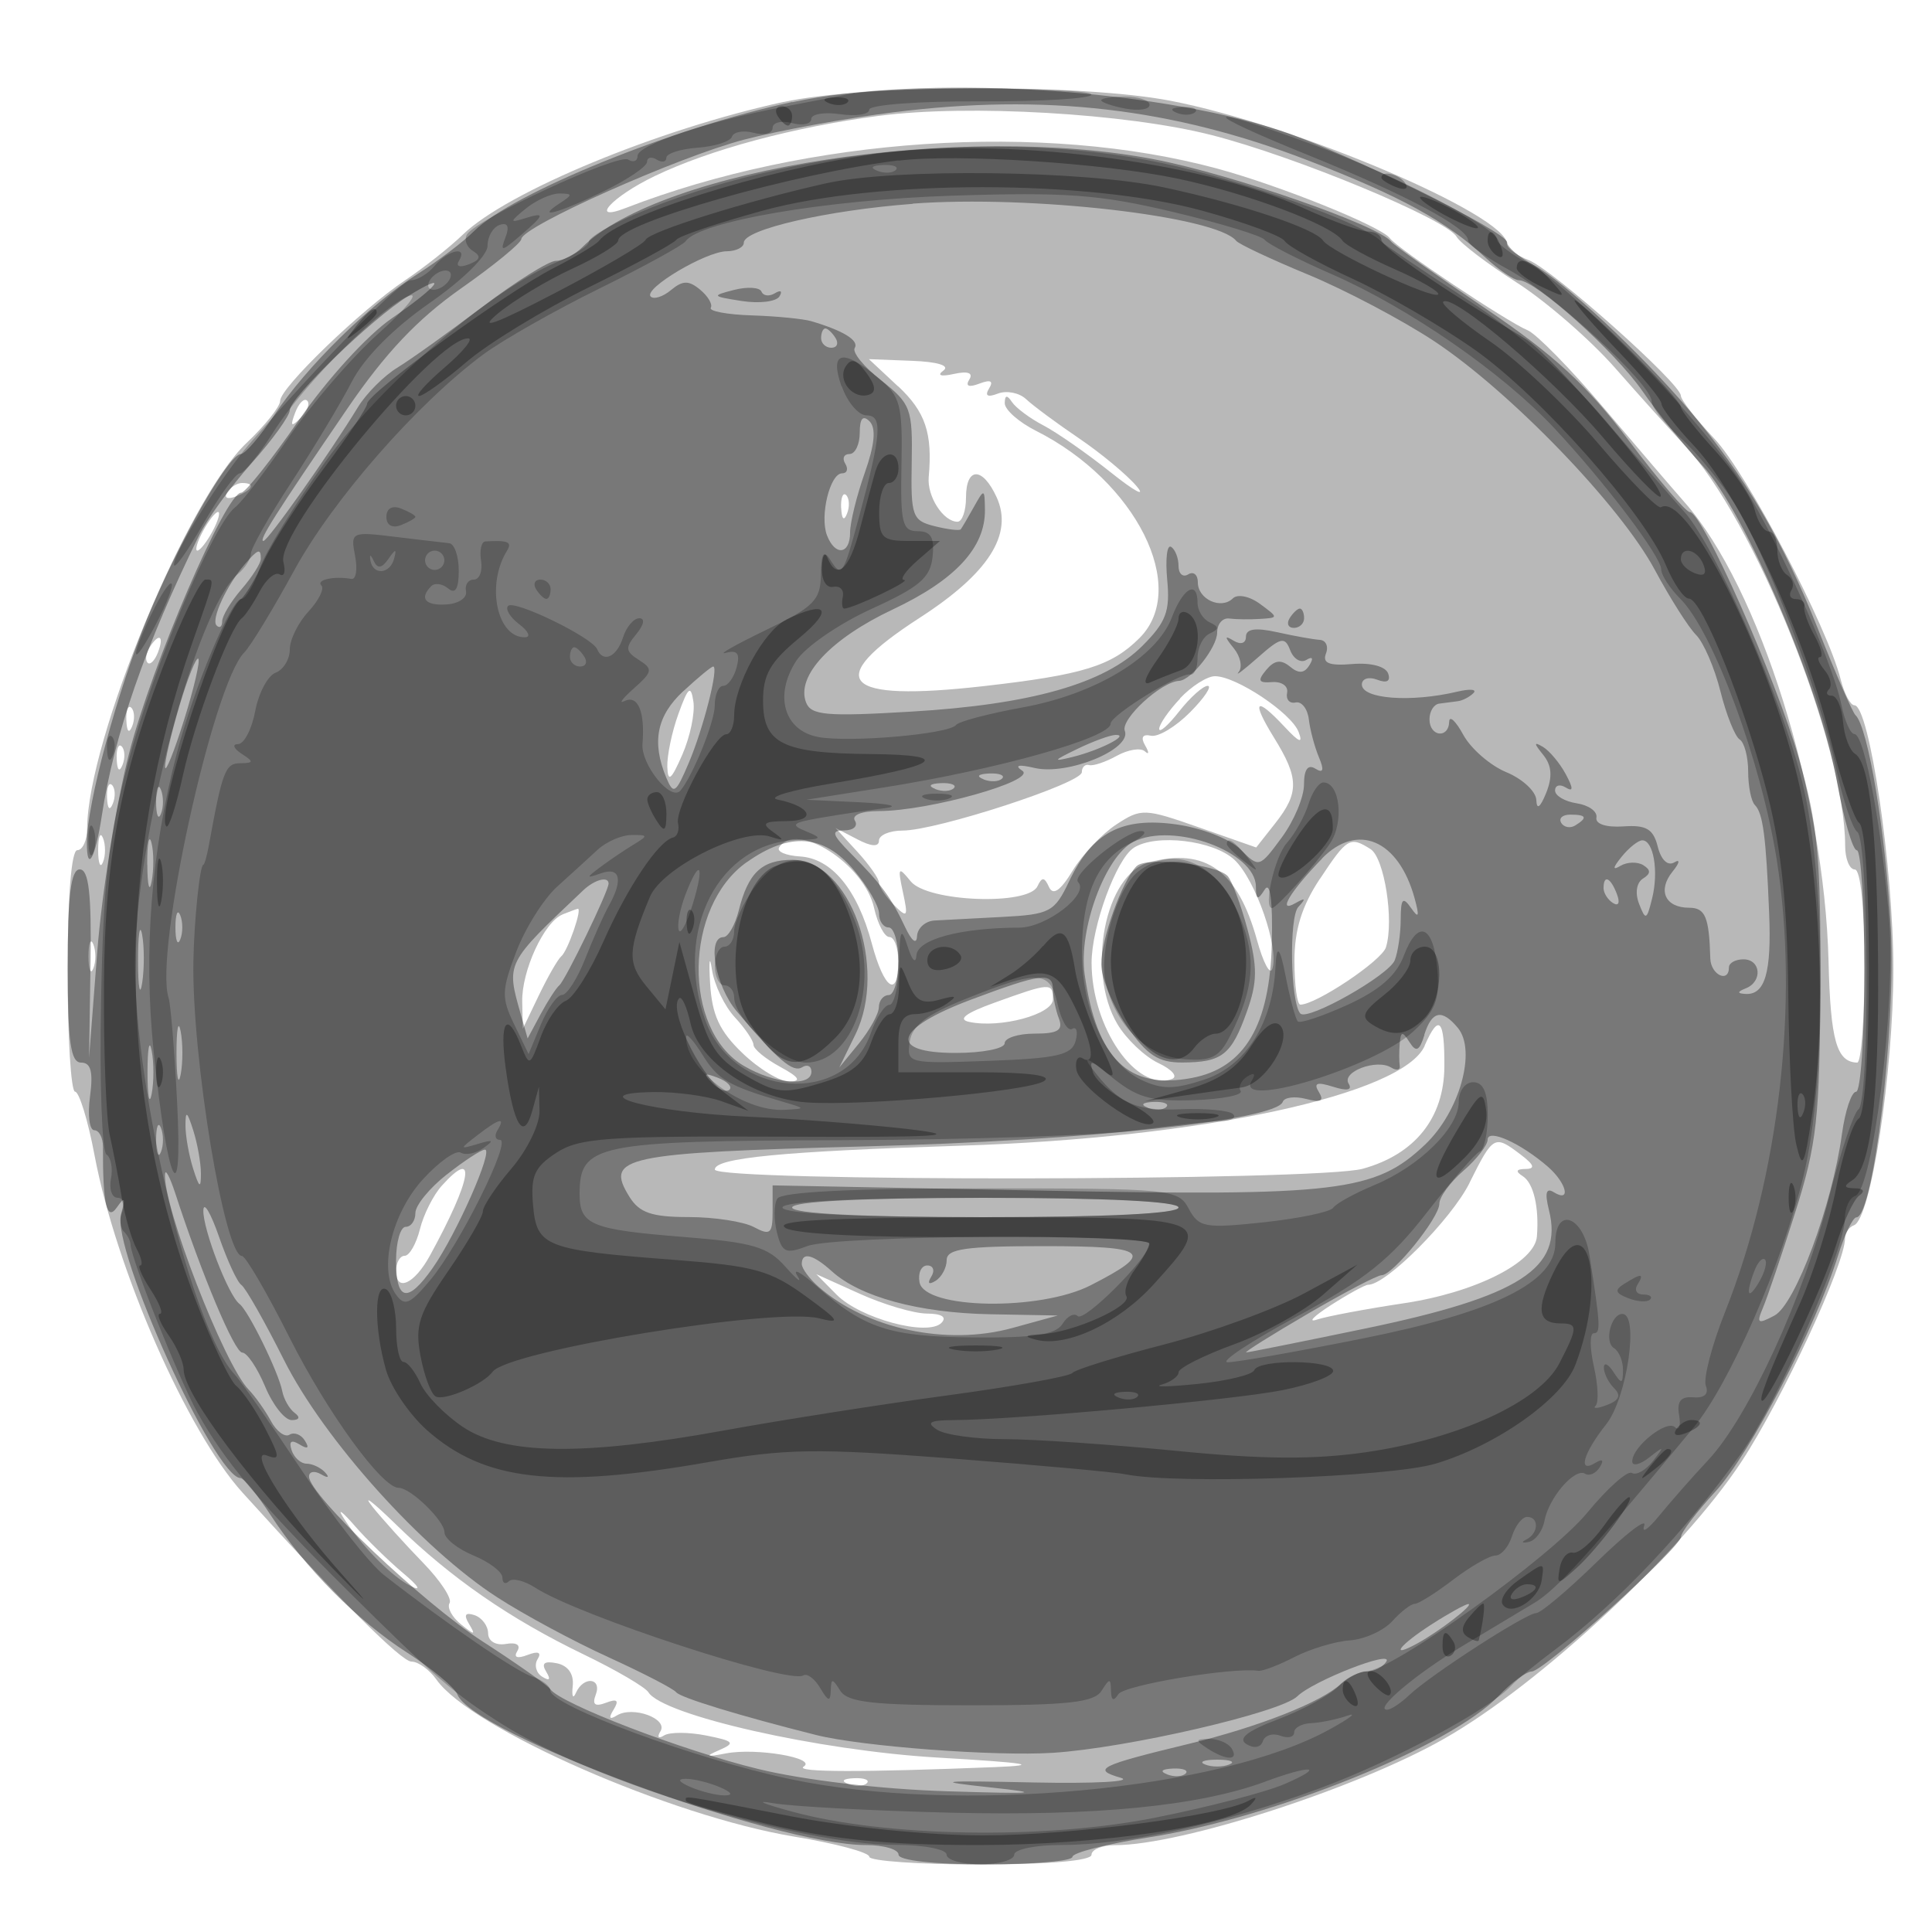
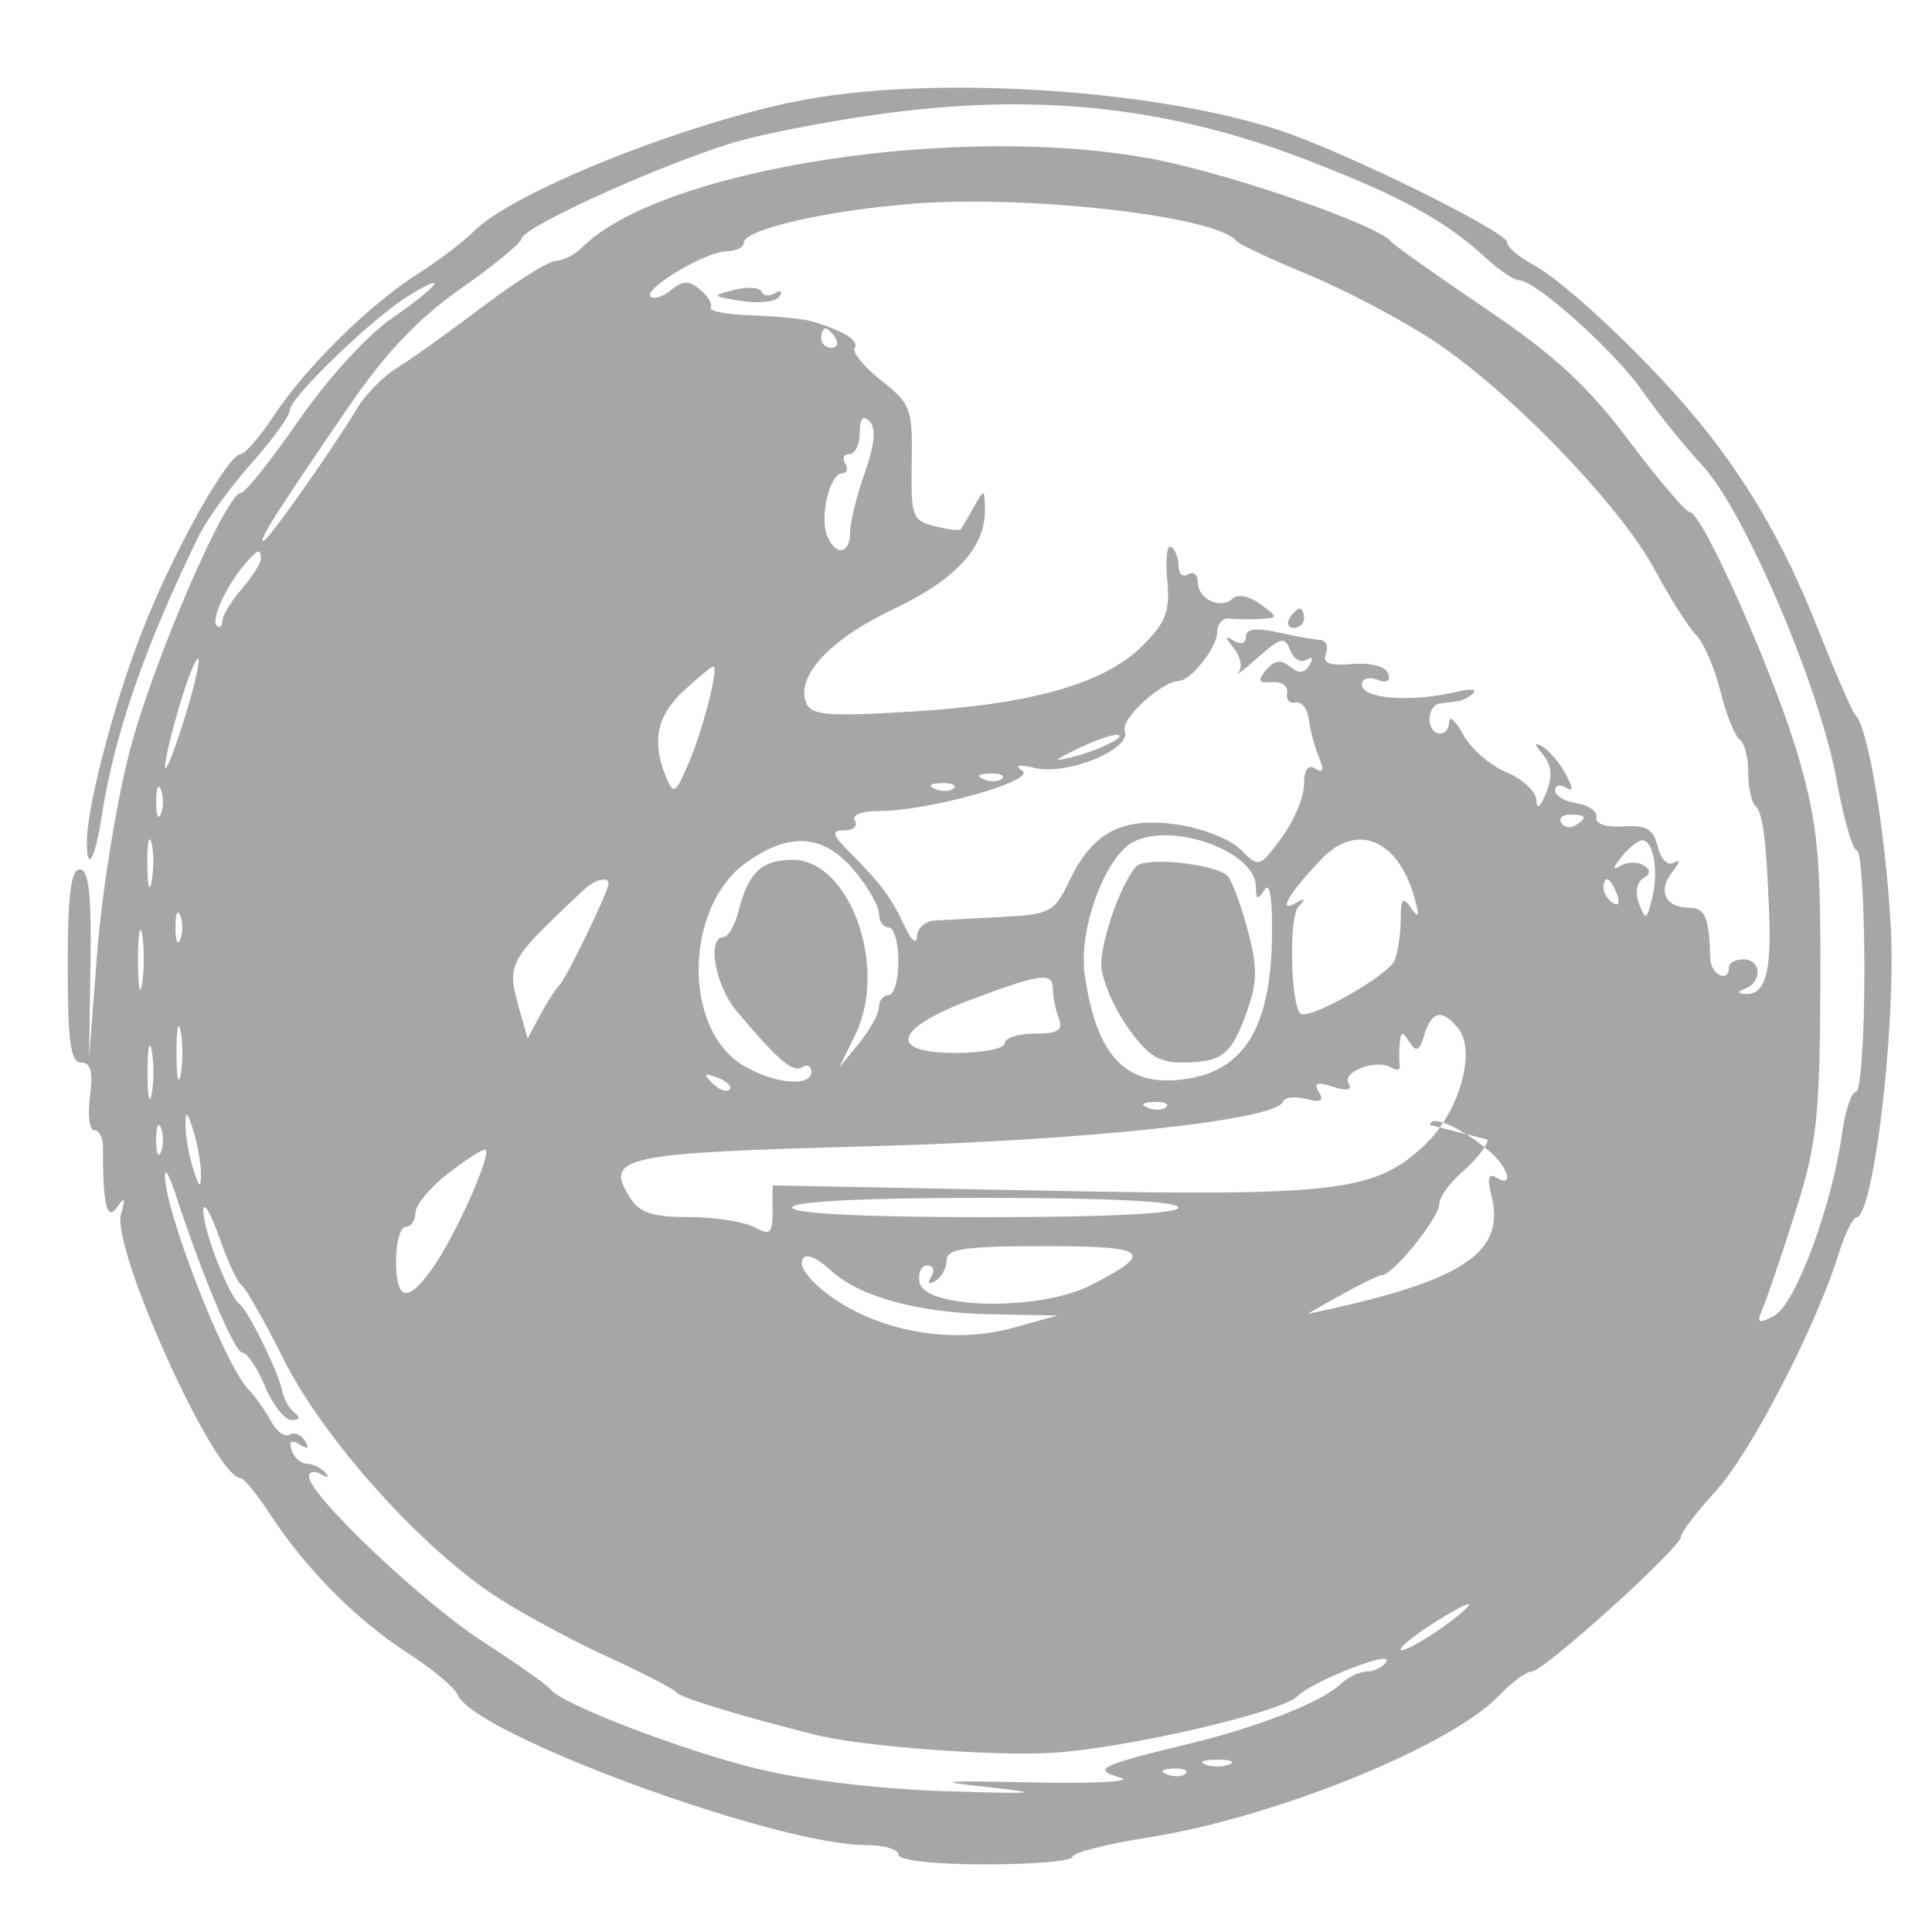
<svg xmlns="http://www.w3.org/2000/svg" id="Layer_1" data-name="Layer 1" viewBox="0 0 200 200">
  <defs>
    <style>
      .cls-1 {
        fill: rgba(0, 0, 0, .3);
      }

      .cls-1, .cls-2, .cls-3, .cls-4 {
        fill-rule: evenodd;
        stroke-width: 0px;
      }

      .cls-2 {
        fill: rgba(0, 0, 0, .28);
      }

      .cls-3 {
        fill: rgba(0, 0, 0, .35);
      }

      .cls-4 {
        fill: rgba(0, 0, 0, .23);
      }
    </style>
  </defs>
-   <path class="cls-2" d="M81.11,10.55c-12.94,2.81-28.6,9.29-33.19,13.73-1.33,1.29-4,3.4-5.92,4.69-4.61,3.08-13,11.17-13,12.53,0,.59-1.56,2.54-3.47,4.35-6.13,5.78-16.45,30.72-16.51,39.91,0,1.24-.47,2.25-1.02,2.25-.61,0-1,4.83-1,12.5,0,6.88.35,12.5.77,12.5s1.34,2.97,2.02,6.6c2.24,11.83,9.59,28.58,15.31,34.9,10.02,11.08,16.45,17.5,17.5,17.5.7,0,1.86.84,2.58,1.86,3.56,5.07,24.27,14.15,37.06,16.26,4.26.7,7.75,1.64,7.75,2.08s5.18.8,11.5.8c7,0,11.5-.39,11.5-1,0-.55,1.1-1,2.44-1,6.89,0,25.09-5.89,34.11-11.04,9.93-5.66,24.59-19.33,30.73-28.65,4.2-6.38,10.73-20.46,10.73-23.15,0-.55.41-1.15.92-1.33,1.75-.64,4.08-15.81,4.08-26.54,0-10.45-2.49-27.29-4.03-27.29-.42,0-1.05-1.2-1.42-2.66-1.37-5.46-9.71-21.37-13.07-24.93-1.92-2.03-3.48-4.04-3.48-4.46,0-1.25-13.29-13.09-15.75-14.03-1.24-.48-2.25-1.23-2.25-1.68,0-3-21.97-12.35-34.84-14.82-9.26-1.78-31.56-1.71-40.05.13M91,11.99c-8.83,1.16-17.54,3.5-23.23,6.24-4.43,2.13-6.86,4.8-3.02,3.31,18.94-7.34,43.24-8.96,61.25-4.09,6.47,1.75,16.99,5.99,17.88,7.21.79,1.08,12.08,8.62,14.26,9.53.9.37,4.43,3.97,7.85,8s7.2,8.45,8.41,9.82c7.75,8.8,14.46,30.21,14.89,47.5.2,8.2.84,10.44,2.97,10.49.41,0,.75-4.49.75-9.99,0-6-.4-10-1-10-.55,0-1-1.1-1-2.44,0-10.45-9.4-33.85-16.69-41.56-1.3-1.38-4.49-4.92-7.09-7.88-2.6-2.96-7.2-6.95-10.22-8.88s-5.83-4.06-6.23-4.75c-1.07-1.82-16.69-8.31-25.37-10.52-8.81-2.25-25.19-3.2-34.4-1.99M92.97,39.98c2.83,2.65,3.58,4.87,3.17,9.41-.18,2,1.51,4.62,2.98,4.62.48,0,.88-1.12.88-2.5,0-3.2,1.71-3.22,3.17-.04,1.75,3.84-.83,7.88-7.99,12.5-10.1,6.53-8.04,8.72,6.63,7.06,10.29-1.17,13.25-2.08,16.15-4.98,5.18-5.18-.34-16.23-10.71-21.45-1.79-.9-3.24-2.19-3.24-2.86.01-.85.24-.89.75-.12.4.6,1.86,1.69,3.24,2.41s4.53,2.91,7,4.88c2.47,1.97,3.67,2.61,2.66,1.42s-3.71-3.43-6-4.98-4.74-3.37-5.44-4.03c-.7-.66-2.01-.92-2.91-.58-1.09.42-1.39.24-.92-.53.48-.78.16-.94-1-.5-1.1.42-1.48.27-1.05-.42.43-.69-.14-.9-1.59-.58-1.36.3-1.79.16-1.09-.35.7-.51-.59-.91-3.28-1.01l-4.43-.17,3.03,2.83ZM30.56,42.71c-.54,1.42-.43,1.54.56.56.68-.68.99-1.49.68-1.79-.31-.31-.87.25-1.24,1.23M23.51,50.99c-.35.57.05.73.94.39,1.73-.67,2.05-1.38.61-1.38-.52,0-1.22.44-1.55.99M87.08,52.58c.05,1.17.29,1.4.6.6.29-.72.25-1.58-.08-1.92s-.57.26-.53,1.31M21,55c-.59,1.1-.84,2-.57,2s.98-.9,1.57-2,.84-2,.57-2-.98.9-1.57,2M15.46,67.07c-.36.59-.44,1.28-.18,1.54s.74-.22,1.07-1.07c.68-1.76.1-2.07-.89-.48M122.17,72.31c-1.2,1.27-2.17,2.68-2.17,3.14s.93-.36,2.07-1.81,2.47-2.64,2.95-2.64-.33,1.23-1.82,2.73c-1.49,1.5-3.31,2.6-4.06,2.43-.87-.19-1.08.18-.59,1.02.42.72.4,1-.03.6s-1.75-.18-2.91.46c-1.17.65-2.46,1.08-2.87.96s-.75.22-.75.74c0,1.14-15.05,6.04-18.55,6.04-1.35,0-2.45.47-2.45,1.04,0,.67-.79.63-2.25-.14l-2.25-1.17,2.25,2.45c1.24,1.35,2.25,2.79,2.25,3.21s.7,1.45,1.55,2.31c1.4,1.4,1.49,1.27.93-1.32-.56-2.6-.48-2.71.81-1.12,1.74,2.13,12.18,2.53,13.12.5.46-.98.72-.96,1.19.08.42.92,1.18.4,2.45-1.69,1.01-1.67,3.05-3.82,4.52-4.78,2.58-1.69,2.91-1.68,8.58.31l5.9,2.07,1.97-2.5c2.49-3.16,2.47-4.68-.12-8.86-2.4-3.89-1.93-4.36,1.1-1.12,1.52,1.63,1.92,1.77,1.44.52-.75-1.96-6.46-5.77-8.66-5.77-.8,0-2.44,1.04-3.63,2.31M70.23,73.9c-.68,1.87-1.19,4.35-1.15,5.5.06,1.63.41,1.34,1.55-1.27.81-1.86,1.33-4.33,1.15-5.5-.26-1.75-.54-1.53-1.55,1.27M13.08,74.58c.05,1.17.28,1.4.6.61.29-.72.25-1.58-.08-1.92s-.57.26-.52,1.31M12.08,78.58c.05,1.17.28,1.4.6.61.29-.72.25-1.58-.08-1.92s-.57.26-.52,1.31M11.08,82.58c.05,1.17.28,1.4.6.61.29-.72.25-1.58-.08-1.92s-.57.26-.52,1.31M10.16,88c0,1.38.23,1.94.5,1.25.28-.69.28-1.81,0-2.5-.28-.69-.5-.12-.5,1.25M80.65,87.75c-.25.41.72.82,2.16.91,3.29.2,5.95,3.42,7.44,9.01,1.27,4.76,2.74,5.74,2.74,1.83,0-1.38-.41-2.5-.92-2.5s-1.21-1.35-1.58-2.99c-1.01-4.59-8.1-9.1-9.85-6.26M117.36,87.77c-1.8,1.16-4.36,8.15-4.36,11.89,0,6.69,4.62,13.38,8.31,12.04.66-.24.03-.98-1.39-1.65s-3.33-2.49-4.25-4.04c-3.25-5.51-1.28-15.54,3.3-16.75,5.84-1.54,9.17.87,11.16,8.08.63,2.29,1.34,3.63,1.57,2.98.76-2.11-1.72-9.27-3.92-11.32-2.16-2.01-8.11-2.72-10.41-1.24M136.63,90.98c-1.87,2.82-2.63,5.29-2.63,8.5,0,2.49.28,4.52.61,4.52,1.63,0,8.42-4.54,8.86-5.93.86-2.75-.16-9.26-1.59-10.17-2.13-1.35-2.43-1.17-5.24,3.08M58.23,94.67c-1.9.76-4.24,5.84-4.17,9.03l.06,2.8,1.68-3.5c.93-1.93,1.96-3.72,2.3-4,.67-.54,2.23-5.05,1.7-4.92-.17.04-.89.31-1.59.59M9.16,99c0,1.38.23,1.94.5,1.25.28-.69.28-1.81,0-2.5-.28-.69-.5-.12-.5,1.25M73.51,101.78c.19,3.29.97,4.96,3.36,7.25,1.71,1.64,3.9,2.96,4.87,2.93,1.26-.03.98-.46-.99-1.53-1.51-.82-2.75-1.84-2.75-2.27s-.87-1.71-1.93-2.85-2.13-3.36-2.37-4.94c-.24-1.58-.33-.94-.19,1.41M103,103.78c-3.06,1.1-3.91,1.75-2.65,2.01,3.21.68,8.65-.79,8.65-2.34,0-1.75-.28-1.74-6,.33M147.49,108.25c-2.22,5.06-23.08,9.56-47.99,10.35-18.51.59-25.5,1.26-25.5,2.47,0,1.27,62.48,1.2,67.07-.08,5.42-1.5,8.42-5.27,8.45-10.58.03-4.91-.56-5.54-2.04-2.17M152.13,122.45c-1.89,3.78-8.62,10.55-10.5,10.55-.32,0-2.05.95-3.86,2.11-1.8,1.16-2.44,1.83-1.43,1.49,1.02-.34,5.07-1.1,9-1.69,7.38-1.11,13.54-4.21,13.76-6.91.24-3.01-.34-5.52-1.46-6.24-.79-.5-.7-.74.29-.75,1.03-.01.89-.43-.5-1.48-2.74-2.08-2.84-2.02-5.31,2.92M45.73,122.75c-.87.96-1.89,2.99-2.26,4.5-.38,1.51-1.09,2.75-1.58,2.75s-.89.71-.89,1.58c0,2.21,1.9,1.34,3.51-1.61,4.33-7.89,4.9-11.31,1.22-7.22M86.6,134.02c2.44,2.47,9.43,4.35,10.85,2.93.6-.6.05-.96-1.5-.97-1.35-.01-4.47-.93-6.95-2.05l-4.5-2.03,2.1,2.12ZM38.53,155.95c1.09,1.35,3.45,3.96,5.25,5.81,1.8,1.85,3.04,3.73,2.76,4.19s.24,1.44,1.17,2.19c1.42,1.15,1.55,1.15.85-.02-.58-.95-.4-1.24.56-.92.76.25,1.4,1.1,1.41,1.88.01.82.8,1.28,1.85,1.1,1.08-.19,1.56.11,1.17.74-.41.66-.01.81,1.06.4,1.12-.43,1.48-.27,1.04.44-.37.6-.15,1.43.49,1.82.76.47.9.29.4-.53-.53-.87-.2-1.13,1.1-.87,1.17.24,1.78,1.12,1.65,2.35-.12,1.08.03,1.4.33.71.78-1.76,2.72-1.57,2.05.2-.39,1.02-.08,1.26,1.06.83,1.16-.45,1.38-.25.79.71-.55.88-.43,1.08.34.6,1.64-1.01,5.32.33,4.51,1.64-.38.61-.21.8.38.43.58-.36,2.54-.35,4.36.01,2.87.57,3.05.77,1.35,1.51-1.53.66-1.38.74.7.34,3.12-.6,9.46.48,8.03,1.37-.94.59,5.99.6,19.82.05,4.88-.2,3.39-.44-6-.99-12.24-.72-28.4-4.37-29.89-6.76-.33-.53-3.33-2.29-6.67-3.9-7.72-3.73-13.75-7.91-19.41-13.42-2.46-2.4-3.58-3.26-2.5-1.91M35.45,156.95c1.77,2.88,5.04,6.23,7.05,7.23,1.18.59.87.04-.78-1.34-1.53-1.29-3.78-3.49-5-4.89s-1.79-1.85-1.27-1M87.81,184.68c.72.29,1.58.25,1.92-.08s-.26-.57-1.31-.52c-1.17.05-1.4.29-.6.6" />
-   <path class="cls-3" d="M82,10.56c-12.27,2.64-28.98,9.42-32.92,13.36-1.11,1.11-3.72,3.09-5.8,4.41-5,3.17-11.56,9.62-14.88,14.63-1.47,2.22-3.03,4.04-3.46,4.04-1.26,0-6.35,8.91-9.69,17-3.09,7.47-6.26,19.22-6.26,23.23,0,3.21.88,1.63,1.55-2.79,1.26-8.32,4.53-17.75,10.06-29,.83-1.68,3.27-5.06,5.45-7.5s3.95-4.91,3.95-5.48c0-1.29,8.53-9.51,12.25-11.81,4.41-2.72,3.17-1.04-1.7,2.31-2.51,1.72-6.71,6.33-9.62,10.55-2.85,4.12-5.53,7.49-5.96,7.49-1.6,0-9.25,17.79-11.61,27-1.34,5.22-2.82,14.45-3.29,20.5l-.85,11,.15-9.75c.11-7.21-.18-9.75-1.11-9.75-.92,0-1.25,2.67-1.25,10,0,7.87.3,10,1.39,10,1.01,0,1.26.95.92,3.5-.26,1.93-.06,3.5.44,3.5s.91.79.9,1.75c-.03,5.89.4,7.73,1.43,6.25.83-1.18.92-1.04.44.69-1.01,3.6,9.71,27.29,12.37,27.32.34,0,1.72,1.69,3.06,3.75,3.64,5.59,8.99,10.98,14.22,14.34,2.56,1.65,4.89,3.59,5.17,4.31,1.55,4.04,32.9,15.59,42.3,15.59,1.86,0,3.37.45,3.37,1,0,.59,3.67,1,9,1,4.95,0,9-.35,9-.78s3.56-1.34,7.92-2.02c12.98-2.04,31.26-9.44,36.21-14.65,1.31-1.38,2.85-2.51,3.42-2.52,1.26-.02,15.46-12.85,15.46-13.97,0-.44,1.6-2.54,3.56-4.67,3.57-3.88,10.35-16.94,12.68-24.4.68-2.19,1.54-3.97,1.9-3.97,1.76,0,4.1-19.56,3.57-29.85-.51-9.81-2.35-20.95-3.67-22.15-.3-.28-2.06-4.32-3.91-9-3.54-8.95-7.6-15.86-13.24-22.5-5.1-6.01-13.05-13.43-16.15-15.08-1.51-.81-2.75-1.87-2.75-2.35,0-1.1-16.76-9.36-23.5-11.58-13.4-4.42-37.15-5.8-50.5-2.93M92.44,11.63c-4.91.62-11.86,1.89-15.43,2.83-6.85,1.8-22.97,8.99-23.04,10.28-.02.42-2.85,2.74-6.29,5.15-4.46,3.14-7.8,6.67-11.71,12.39-7.48,10.95-9.24,13.72-8.7,13.72.46,0,6.86-9.06,9.79-13.86.85-1.4,2.69-3.24,4.09-4.09,1.39-.85,5.36-3.69,8.81-6.3,3.45-2.61,6.87-4.75,7.59-4.75s1.94-.62,2.7-1.38c8.21-8.21,39.35-12.99,59.33-9.11,8.03,1.56,23.15,6.82,24.43,8.5.27.36,4.67,3.48,9.76,6.92,7.13,4.82,10.55,7.97,14.84,13.67,3.07,4.08,5.91,7.41,6.32,7.41,1.3,0,8.91,17.19,11.29,25.5,1.96,6.86,2.28,10.21,2.22,23.5-.06,13.71-.36,16.42-2.6,23.5-1.4,4.4-2.9,8.84-3.34,9.87-.69,1.62-.54,1.73,1.2.8,2.16-1.16,5.97-11.41,6.98-18.8.33-2.4.99-4.36,1.46-4.36s.86-5.62.86-12.5-.35-12.5-.78-12.5-1.37-3.26-2.09-7.25c-1.73-9.59-9.51-27.84-13.88-32.56-1.88-2.03-4.7-5.52-6.25-7.76-2.86-4.11-11.04-11.44-12.76-11.44-.51,0-2.08-1.06-3.47-2.35-4.07-3.77-8.78-6.35-18.35-10.05-14.05-5.43-27.28-6.96-42.97-4.98M94.5,21.1c-8.82.66-17.5,2.65-17.5,4.02,0,.48-.79.88-1.75.89-2.17,0-8.69,3.89-7.89,4.69.32.32,1.28.02,2.11-.68,1.21-1,1.83-1.01,3.01-.03.82.68,1.31,1.52,1.1,1.87s1.7.71,4.26.79,5.33.36,6.15.6c3.31.98,4.96,1.99,4.49,2.77-.28.45.96,1.97,2.75,3.37,3.06,2.4,3.25,2.92,3.15,8.51-.1,5.54.06,5.99,2.37,6.57,1.36.34,2.58.49,2.71.32.13-.17.74-1.2,1.35-2.3,1.08-1.94,1.12-1.93,1.15.28.05,3.9-3.05,7.26-9.54,10.32-6.44,3.04-10.03,6.89-8.98,9.62.51,1.34,2.1,1.48,10.83.96,12.45-.73,20.08-2.9,23.99-6.81,2.45-2.45,2.88-3.59,2.57-6.83-.2-2.14-.03-3.68.4-3.42.42.26.77,1.15.77,1.97s.45,1.22,1,.88,1,.03,1,.83c0,1.75,2.41,2.85,3.63,1.65.48-.47,1.73-.22,2.81.58,1.92,1.42,1.92,1.43,0,1.55-1.07.07-2.5.05-3.19-.04-.69-.09-1.25.56-1.25,1.45,0,1.52-2.69,4.94-3.93,5-1.86.08-6.09,3.97-5.63,5.18.73,1.9-5.91,4.63-9.33,3.84-1.68-.39-2.14-.29-1.28.29,1.52,1.02-9.69,4.17-14.84,4.17-1.81,0-2.85.42-2.49,1,.34.55-.15,1-1.09,1-1.42,0-1.3.41.69,2.41,3.12,3.14,4.17,4.56,5.59,7.59.69,1.47,1.2,1.86,1.24.96.04-.84.86-1.58,1.82-1.63l7.03-.37c4.92-.26,5.39-.51,6.9-3.7,2.4-5.05,5.43-6.66,11.08-5.88,2.6.36,5.58,1.51,6.65,2.59,1.92,1.92,1.96,1.91,4.26-1.21,1.28-1.73,2.32-4.21,2.32-5.51,0-1.55.4-2.12,1.17-1.64.83.51.94.16.37-1.19-.44-1.05-.91-2.81-1.04-3.91s-.75-1.89-1.37-1.75c-.62.14-1.02-.31-.88-1s-.55-1.18-1.54-1.11c-1.43.11-1.55-.14-.62-1.26.84-1.01,1.52-1.11,2.45-.35.91.76,1.49.72,2.02-.14.45-.72.32-.94-.31-.55-.58.36-1.33-.09-1.68-1-.55-1.44-.97-1.35-3.35.76-1.5,1.32-2.39,1.99-1.98,1.49s.18-1.6-.5-2.44c-.99-1.22-.99-1.38,0-.78.72.43,1.25.25,1.25-.43,0-.82,1.01-.96,3.25-.46,1.79.4,3.77.75,4.4.79s.92.68.63,1.42c-.38,1,.34,1.28,2.74,1.08,1.92-.16,3.44.25,3.7.98.28.8-.13,1.03-1.14.64-.87-.33-1.58-.11-1.58.5,0,1.5,5.07,1.88,9.88.74,1.31-.31,2.06-.25,1.67.15-.4.4-1.13.78-1.63.84-.51.07-1.37.18-1.92.25s-1,.8-1,1.62c0,1.8,1.98,2.04,2.04.25.02-.69.68-.07,1.46,1.36s2.79,3.18,4.46,3.87c1.67.69,3.07,1.99,3.1,2.89.04,1.04.4.78,1.02-.75.67-1.67.58-2.84-.31-3.94-.98-1.21-.99-1.39-.02-.82.68.41,1.74,1.68,2.35,2.81.8,1.49.8,1.88,0,1.39-.6-.37-1.1-.24-1.1.31s1.01,1.14,2.25,1.33,2.15.85,2.03,1.47c-.13.67,1.01,1.04,2.78.92,2.38-.17,3.11.26,3.57,2.1.35,1.38,1.04,2.03,1.72,1.62.63-.38.54.06-.19.96-1.58,1.95-.76,3.74,1.73,3.74,1.66,0,2.06.96,2.18,5.25.05,1.7,1.93,2.59,1.93.92,0-.46.68-.83,1.5-.83,1.81,0,2,2.3.25,3-.9.36-.92.53-.06.58,2.04.14,2.73-2.18,2.47-8.4-.32-7.9-.64-10.33-1.48-11.16-.38-.38-.69-1.94-.69-3.46s-.4-3.02-.88-3.32-1.38-2.54-1.99-4.98-1.75-5.08-2.53-5.85c-.78-.78-2.69-3.8-4.26-6.72-3.56-6.65-14.94-18.45-22.84-23.68-3.3-2.18-9.15-5.27-13-6.87-3.85-1.59-7.23-3.18-7.5-3.52-2.05-2.55-21.27-4.76-33.5-3.85M76,30.01c-2.38.61-2.33.66.79,1.15,1.81.28,3.57.07,3.9-.48.33-.54.13-.69-.46-.33s-1.22.29-1.4-.16c-.18-.45-1.46-.53-2.83-.18M85,35c0,.55.48,1,1.06,1s.78-.45.44-1-.82-1-1.06-1-.44.45-.44,1M89,44.8c0,1.21-.48,2.2-1.06,2.2s-.78.45-.44,1,.19,1-.33,1c-1.25,0-2.33,4.42-1.56,6.42.84,2.18,2.39,1.99,2.39-.29,0-1.03.68-3.81,1.52-6.18,1.03-2.92,1.19-4.63.5-5.33-.69-.69-1.02-.31-1.02,1.18M25.39,58.35c-1.9,2.17-3.58,5.79-2.97,6.4.32.32.58.12.58-.43s.9-2.05,2-3.32,2-2.69,2-3.15c0-1.11-.28-1.03-1.61.5M133.5,64c-.34.55-.14,1,.44,1s1.06-.45,1.06-1-.2-1-.44-1-.72.45-1.06,1M18.57,73.08c-.86,2.9-1.53,5.76-1.48,6.35.05.59.93-1.61,1.96-4.89s1.69-6.13,1.48-6.35-1.1,1.99-1.96,4.89M70.74,71.54c-2.76,2.56-3.3,5.27-1.77,8.96.75,1.8.98,1.65,2.32-1.5,1.52-3.57,3.15-10,2.54-10-.19,0-1.57,1.14-3.08,2.54M111.5,77.54c-2.5,1.21-2.58,1.34-.5.83,2.83-.69,6.02-2.32,4.5-2.29-.55,0-2.35.66-4,1.46M101.81,80.68c.72.29,1.58.25,1.92-.08s-.26-.57-1.31-.53c-1.17.05-1.4.29-.6.6M16.16,83c0,1.38.23,1.94.5,1.25.28-.69.28-1.81,0-2.5-.28-.69-.5-.12-.5,1.25M96.81,81.68c.72.29,1.58.25,1.92-.08s-.26-.57-1.31-.53c-1.17.05-1.4.29-.6.6M161.61,85.18c.29.47.94.59,1.46.27,1.31-.81,1.16-1.12-.52-1.12-.8,0-1.22.38-.93.85M15.25,89.5c.01,2.2.22,2.98.45,1.74s.23-3.04-.02-4-.45.06-.44,2.26M117.34,87.14c-2.9,1.46-5.72,9.07-5.06,13.71,1.25,8.82,4.52,11.98,11.1,10.74,5.47-1.03,8.08-5.44,8.28-14,.1-4.38-.17-6.39-.74-5.5-.72,1.14-.9,1.08-.91-.32-.03-3.6-8.53-6.71-12.67-4.63M136.85,88.89c-3.29,3.39-4.68,5.71-2.76,4.61,1.05-.6,1.13-.5.31.39-.98,1.07-.81,9.93.21,11.03.75.8,9.18-3.96,9.78-5.53.33-.86.61-2.76.61-4.23.01-2.15.22-2.38,1.07-1.17.8,1.15.89.91.37-1-1.66-6.06-5.93-7.88-9.6-4.11M77.3,89.25c-6.49,4.6-6.68,17.32-.31,21.08,3.18,1.88,7.01,2.21,7.01.61,0-.58-.43-.79-.96-.46-.96.6-2.54-.76-6.79-5.81-2.21-2.63-3.1-7.66-1.36-7.66.49,0,1.2-1.24,1.58-2.74.99-3.94,2.39-5.26,5.58-5.26,5.92,0,9.91,11.1,6.5,18.08l-1.67,3.42,2.04-2.5c1.12-1.38,2.05-3.06,2.06-3.75.01-.69.47-1.25,1.02-1.25s1-1.57,1-3.5-.45-3.5-1-3.5-1-.64-1-1.42-1.17-2.81-2.59-4.5c-3.14-3.74-6.64-4-11.11-.83M167.87,88.69c-.93,1.15-.97,1.45-.12.94.69-.41,1.75-.44,2.36-.07.8.5.79.88-.03,1.39-.67.42-.84,1.5-.4,2.62.67,1.74.79,1.69,1.35-.58.69-2.8.14-6-1.02-6-.42,0-1.38.76-2.13,1.69M117.66,89.66c-1.49,1.5-3.66,7.52-3.66,10.16,0,1.42,1.19,4.29,2.64,6.38,2.1,3.04,3.26,3.8,5.75,3.79,4.12-.02,5.08-.77,6.68-5.25,1.1-3.08,1.12-4.62.08-8.5-.7-2.61-1.63-5.11-2.08-5.57-1.21-1.22-8.43-2-9.4-1.01M60.37,92.17c-8.05,7.62-7.98,7.47-6.46,12.83l.71,2.5,1.34-2.5c.74-1.38,1.61-2.72,1.94-3,.64-.54,5.1-9.74,5.1-10.53s-1.44-.43-2.63.7M166,91.94c0,.52.45,1.22.99,1.55.57.35.73-.05.39-.94-.66-1.73-1.38-2.05-1.38-.61M18.16,96c0,1.38.23,1.94.5,1.25.28-.69.28-1.81,0-2.5-.28-.69-.5-.12-.5,1.25M14.29,99.5c0,2.75.2,3.76.43,2.24s.22-3.77-.01-5-.43.01-.42,2.76M100.5,103.49c-7.95,2.99-8.67,5.51-1.57,5.51,2.79,0,5.07-.45,5.07-1s1.4-1,3.11-1c2.42,0,2.97-.35,2.5-1.58-.33-.87-.61-2.22-.61-3,0-1.83-1.2-1.67-8.5,1.07M18.27,109c0,2.47.19,3.49.43,2.25.24-1.24.24-3.26,0-4.5-.24-1.24-.43-.22-.43,2.25M147.46,107.13c-.53,1.68-.86,1.84-1.55.75-.73-1.15-.9-1.13-1.01.12-.07.82-.07,1.87,0,2.32.08.45-.32.54-.89.19-1.51-.93-5.16.45-4.4,1.67.41.67-.16.78-1.61.32-1.68-.53-2.05-.39-1.47.55.57.92.2,1.11-1.33.71-1.16-.3-2.24-.17-2.41.3-.66,1.9-20.37,4.01-43.06,4.61-25.29.68-27.16,1.07-24.56,5.24,1.02,1.64,2.32,2.08,6.12,2.08,2.65,0,5.7.47,6.76,1.04,1.69.9,1.93.69,1.93-1.64v-2.68l27.75.54c30.75.6,34.63.14,39.79-4.76,3.57-3.38,5.35-9.72,3.4-12.08-1.65-1.99-2.69-1.78-3.48.71M15.27,111c0,2.47.19,3.49.43,2.25.24-1.24.24-3.26,0-4.5-.24-1.24-.43-.22-.43,2.25M73.73,112.12c.68.68,1.49.99,1.79.68.31-.31-.25-.87-1.23-1.24-1.43-.54-1.54-.43-.56.56M118.81,114.68c.72.29,1.58.25,1.92-.08s-.26-.57-1.31-.53c-1.17.05-1.4.29-.6.6M19.2,116.5c0,1.1.36,3.12.8,4.5.63,1.98.8,2.08.8.5,0-1.1-.36-3.12-.8-4.5-.63-1.98-.8-2.08-.8-.5M16.16,118c0,1.38.23,1.94.5,1.25.28-.69.28-1.81,0-2.5-.28-.69-.5-.12-.5,1.25M154,117.97c0,.57-1.12,2.02-2.5,3.22-1.38,1.19-2.5,2.73-2.5,3.42,0,1.45-4.8,7.4-5.98,7.4-.44,0-3.88,1.8-7.65,4s-6.63,4-6.36,3.99,5.81-1.12,12.32-2.47c16.01-3.33,20.53-6.24,19.02-12.25-.45-1.8-.3-2.36.5-1.86,1.81,1.12,1.34-.93-.6-2.63-2.81-2.45-6.25-4-6.25-2.81M46.25,121.58c-1.79,1.41-3.25,3.2-3.25,3.99s-.45,1.43-1,1.43-1,1.57-1,3.5c0,4.21,1.2,4.45,3.8.75,2.45-3.49,6.32-12.25,5.4-12.24-.38,0-2.16,1.16-3.94,2.57M17.08,121.5c-.24,3.31,6.1,19.7,8.64,22.33.71.73,1.75,2.21,2.33,3.28s1.44,1.71,1.92,1.41,1.21-.02,1.6.63c.48.77.29.9-.56.38-.86-.53-1.13-.33-.82.6.25.76.95,1.39,1.55,1.39s1.46.41,1.92.91c.48.53.31.61-.42.19-.69-.4-1.25-.29-1.25.23,0,1.9,11.71,13.03,17.98,17.08,3.55,2.29,6.69,4.51,6.99,4.93,1.07,1.51,13.67,6.35,21.51,8.26,4.76,1.16,12.71,2.1,19.53,2.31,9.27.29,10.15.21,4.5-.4-5.99-.65-5.33-.72,4.5-.51,6.32.13,10.38-.09,9-.49-3-.87-2.22-1.26,7-3.49,7.31-1.77,13.85-4.35,15.82-6.24.73-.7,1.94-1.27,2.69-1.27s1.65-.46,2-1.02c.79-1.28-7.58,1.99-9.21,3.59-1.71,1.68-17.64,5.36-25.3,5.85-6,.38-19.8-.66-24.5-1.84-7.92-1.99-14.08-3.87-14.5-4.43-.28-.36-3.43-1.99-7-3.62-3.58-1.63-8.75-4.41-11.5-6.19-7.78-5.01-17.97-16.35-22.11-24.6-2-3.99-3.98-7.47-4.4-7.75-.42-.27-1.46-2.52-2.32-5-.86-2.47-1.59-3.7-1.62-2.72-.05,1.95,2.6,8.83,3.74,9.68.92.69,4.06,7.1,4.43,9.04.16.82.73,1.83,1.28,2.24.61.45.5.74-.3.75-.72,0-1.96-1.56-2.76-3.49-.81-1.93-1.87-3.5-2.36-3.5-.8,0-4.21-8.11-6.94-16.5-.54-1.65-1.01-2.55-1.05-2M82,125c0,.63,7.33,1,20,1s20-.37,20-1-7.33-1-20-1-20,.37-20,1M98,130.44c0,.79-.52,1.76-1.15,2.15-.71.44-.88.27-.44-.44.39-.63.2-1.15-.42-1.15s-.98.79-.8,1.75c.53,2.78,12.44,2.99,17.7.31,6.75-3.45,6.03-4.06-4.83-4.06-8.09,0-10.06.28-10.06,1.44M83,130.85c0,.46.79,1.53,1.75,2.37,5.01,4.37,13.28,6.12,20.06,4.25l4.69-1.29-7-.13c-7.38-.14-13.46-1.79-16.39-4.45-1.95-1.76-3.11-2.04-3.11-.75M148.25,168.12c-3.41,2.18-4.51,3.65-1.5,1.99,2.29-1.26,5.89-4.04,5.25-4.06-.27,0-1.96.92-3.75,2.07M124.75,182.66c.69.28,1.81.28,2.5,0,.69-.28.12-.5-1.25-.5s-1.94.23-1.25.5M120.81,183.68c.72.29,1.58.25,1.92-.08s-.26-.57-1.31-.52c-1.17.05-1.4.29-.6.6" />
-   <path class="cls-4" d="M88.5,9.63c-1.1.22-4.47.87-7.5,1.45-7.86,1.51-15,3.92-15,5.06,0,.54-.44.71-.97.38-1.05-.65-15.69,6.14-16.68,7.74-.33.53-.06,1.31.61,1.72.88.55.77.92-.42,1.38-.96.37-1.38.22-1.03-.36.97-1.57-1.13-1.14-2.51.51-.69.83-1.79,1.5-2.46,1.5-1.03,0-8.68,7.76-16.68,16.9-2.88,3.29-7.86,11.26-7.85,12.54,0,.58,1.36-1.31,3.02-4.2s3.36-5.25,3.79-5.25,2.01-1.94,3.51-4.32c3.12-4.93,11.26-13.08,14.05-14.06,1.03-.36-.4,1.39-3.19,3.89s-6.97,7.35-9.3,10.77-4.82,6.67-5.53,7.22c-2.29,1.76-8.46,16.46-11.08,26.38-2.07,7.87-2.59,12.39-2.82,24.86-.16,8.39.1,15.48.56,15.77s.68,1.42.47,2.5.09,1.98.67,1.98.81.63.51,1.4-.23,1.71.14,2.08c.38.37.69.98.7,1.35.04,1.46,4.99,13.89,6.93,17.41,2.77,5.01,6.57,9.51,15.55,18.43,9.09,9.02,11,10.67,16.05,13.86,9.41,5.94,30.66,12.45,40.7,12.46,2.89,0,5.25.46,5.25,1.01s1.57,1,3.5,1,3.5-.45,3.5-1,2.22-1,4.93-1c6.66,0,16.88-2.24,26.68-5.86,7.59-2.8,17.62-8.18,19.88-10.66.55-.6,2.57-2.27,4.5-3.7,6.38-4.75,13.51-12.26,19.24-20.28,3.81-5.32,10.76-21.07,10.76-24.36,0-1.08.48-2.13,1.07-2.33,1.8-.6,4.17-19.5,3.54-28.22-.68-9.36-2.57-19.59-3.62-19.59-.41,0-1.02-1.38-1.36-3.06-.93-4.67-7.3-18.59-10.88-23.8-4.6-6.69-17.13-19.49-21.24-21.7-1.93-1.04-3.51-2.21-3.51-2.59,0-1.27-10.4-6.67-18.83-9.78-11.95-4.41-12.43-3.74-.72,1,10.15,4.11,16.55,7.52,16.55,8.84,0,.4,1.91,1.78,4.25,3.05,4.69,2.56,14.75,11.83,14.75,13.6,0,.62,1.34,2.31,2.98,3.78s4.15,4.51,5.58,6.77c3.32,5.27,8.85,19.66,10.52,27.4.71,3.3,1.71,6.28,2.21,6.62,1.2.82,1.31,27.86.12,28.72-.5.36-1.88,4.48-3.06,9.16-2.57,10.17-8.32,22.68-12.48,27.13-1.66,1.77-3.95,4.38-5.1,5.79-1.15,1.41-1.84,1.87-1.54,1.01.3-.86-1.9.83-4.89,3.75-2.99,2.92-5.83,5.31-6.3,5.31-1.04,0-10.94,6.4-13.14,8.49-.87.83-1.9,1.51-2.29,1.51-1.4,0,2.97-3.7,7.76-6.57,2.69-1.61,6.06-3.64,7.5-4.5,2.31-1.39,5.71-5.13,16.46-18.13,3.73-4.51,9.2-17.02,11.39-26.07,2.43-10.04,2.37-30.56-.12-40.72-2.14-8.74-8.97-24.39-12.21-28-1.24-1.38-4.96-5.69-8.28-9.59-3.95-4.64-8.91-8.96-14.33-12.49-4.56-2.97-8.52-5.64-8.8-5.94-1.62-1.8-14.22-6.3-22.65-8.1-16.75-3.56-38.99-1.39-54.59,5.32-2.61,1.12-4.75,2.38-4.75,2.8s-1.45,1.36-3.22,2.09c-6.91,2.86-18.23,12.59-24.05,20.68-3.16,4.39-6.23,9.38-6.83,11.1s-1.44,3.13-1.87,3.13c-1.07,0-4.91,9.14-6.68,15.91-2.68,10.25-3.48,20.55-2.41,30.96,1.42,13.84,3.04,17.27,2.42,5.14-.27-5.22-.66-10.05-.88-10.72-1.5-4.65,4.6-32.48,7.83-35.74.66-.66,2.99-4.5,5.19-8.53,3.99-7.3,12.76-17.31,19.6-22.36,1.98-1.46,7.38-4.53,12-6.8,4.62-2.28,8.62-4.48,8.9-4.88,1.39-2.05,14.49-4.29,27.5-4.72,11.89-.39,15.35-.13,22.96,1.68,4.93,1.17,9.2,2.47,9.5,2.89s3.46,2.04,7.04,3.6c7.87,3.45,17.56,10.15,22.9,15.86,5.24,5.6,11.1,13.33,11.1,14.66,0,.58.89,1.95,1.98,3.04,3.41,3.41,8.36,16.82,9.98,27.02,2.33,14.7.28,32.63-5.35,46.8-1.38,3.47-2.27,6.91-1.99,7.65.33.85-.16,1.29-1.3,1.19-1.3-.11-1.72.42-1.47,1.85.19,1.1,0,1.66-.42,1.25-.85-.84-4.43,2.01-4.43,3.53,0,.53.79.35,1.75-.4,1.58-1.24,1.62-1.21.39.37-.75.96-1.73,1.51-2.18,1.23s-2.54,1.59-4.64,4.14c-3.73,4.55-20.24,16.39-22.85,16.39-.73,0-2.04.73-2.93,1.61s-3.68,2.4-6.21,3.36c-3.19,1.21-4.19,1.99-3.27,2.57.78.48,1.48.36,1.7-.3.21-.62,1.02-.87,1.81-.57.79.3,1.43.15,1.43-.34s.79-.92,1.75-.96c.96-.04,2.65-.39,3.75-.77s.3.24-1.78,1.39c-11.41,6.34-38.59,8.84-55.95,5.16-9.82-2.08-24.77-7.61-24.77-9.16,0-.46-.83-1.1-1.84-1.42-1.7-.54-8.8-5.4-15.38-10.53-1.5-1.17-5.32-6.04-8.5-10.82-3.18-4.78-6.31-9.26-6.96-9.95-4.4-4.67-10.32-29.07-10.32-42.52,0-12.74,6.35-36.76,10.66-40.34.74-.61,1.34-1.55,1.34-2.1s1.88-3.87,4.19-7.39c2.3-3.52,5.12-8.2,6.25-10.4,1.29-2.5,4.3-5.54,8.06-8.16,3.45-2.4,6-4.91,6-5.92,0-.97.57-1.94,1.26-2.17.82-.28,1.03.16.6,1.28-.58,1.52-.42,1.5,1.5-.14,2.61-2.24,2.67-2.5.4-1.79-1.49.47-1.47.32.19-1.03,1.07-.87,2.64-1.58,3.5-1.57,1.37.01,1.38.13.06.99-2.67,1.73-.17,1.06,4.47-1.2,2.49-1.21,4.53-2.59,4.53-3.06s.45-.58,1-.24,1,.25,1-.19,1.46-.91,3.24-1.04,3.38-.64,3.55-1.14,1.18-.69,2.26-.4,1.95.05,1.95-.51.9-.79,2-.5,2,.1,2-.42,1.35-.74,3-.5,3,.03,3-.47,5.18-.89,11.5-.86,11.5-.29,11.5-.7c0-.75-20.77-.86-24.5-.12M114,10.38c0,.21,1.12.6,2.5.86s2.5.09,2.5-.38-1.12-.86-2.5-.86-2.5.17-2.5.38M121.81,11.68c.72.29,1.58.25,1.92-.08s-.26-.57-1.31-.52c-1.17.05-1.4.28-.6.6M90.81,17.68c.72.29,1.58.25,1.92-.08s-.26-.57-1.31-.52c-1.17.05-1.4.28-.6.6M44.5,29c-.34.55-.17,1,.38,1s1.28-.45,1.62-1,.17-1-.38-1-1.28.45-1.62,1M87.15,40c.57,1.65,1.73,3,2.56,3,1.68,0,1.54,1.89-.78,10.5-1.64,6.08-1.8,6.33-2.97,4.47-.7-1.1-.94-.72-.98,1.53-.04,2.65-.72,3.33-5.77,5.76-3.14,1.52-4.98,2.57-4.08,2.32,1.21-.32,1.5.07,1.13,1.49-.28,1.06-.9,1.93-1.39,1.93s-.88.92-.88,2.05c0,1.67-2.31,7.36-3.56,8.8-.99,1.13-4.09-2.71-3.92-4.85.27-3.35-.48-5.11-1.88-4.42-.63.31-.18-.28,1-1.33,1.93-1.71,1.98-2,.51-2.93-1.4-.88-1.44-1.27-.27-2.68.79-.96.93-1.64.31-1.64-.58,0-1.34.9-1.69,2-.64,2.02-2.06,2.66-2.67,1.21-.51-1.23-8.56-5.14-9.22-4.49-.32.32.2,1.18,1.15,1.9.95.72,1.23,1.33.61,1.35-2.91.08-4.07-5.42-1.88-8.95.57-.92.11-1.11-2.24-.97-.41.03-.61.92-.44,2s-.17,1.95-.75,1.95-.95.54-.81,1.21c.14.67-.76,1.28-2,1.36-2.22.15-2.87-.62-1.59-1.9.36-.36,1.15-.25,1.75.25.74.62,1.09.03,1.09-1.84,0-1.51-.45-2.8-1-2.85-1.87-.21-3.74-.43-5.61-.66-4.51-.55-4.6-.5-4.12,1.98.27,1.4.09,2.47-.39,2.38-1.78-.33-3.69.1-3.1.68.33.33-.27,1.54-1.33,2.69-1.07,1.15-1.94,2.91-1.94,3.93s-.66,2.1-1.47,2.41-1.76,2.1-2.11,3.97-1.15,3.41-1.78,3.42c-.63,0-.46.45.36.99,1.3.84,1.28.97-.14.99-1.53.01-1.84.8-3.24,8.51-.2,1.1-.46,2-.57,2-.36,0-.96,5.82-1.03,10-.17,9.89,3.23,30.5,5.03,30.5.37,0,2.59,3.8,4.93,8.46,3.92,7.78,9.56,15.54,11.29,15.54,1.24,0,4.74,3.4,4.74,4.6,0,.64,1.35,1.72,3,2.4s3,1.71,3,2.29.3.74.67.38c.37-.37,1.61-.06,2.75.68,4.45,2.88,26.21,10,27.73,9.07.4-.25,1.19.35,1.76,1.32.81,1.38,1.04,1.44,1.08.27.04-1.33.15-1.33.99,0,.76,1.2,3.43,1.5,13.52,1.5s12.76-.3,13.52-1.5c.84-1.33.95-1.33.98,0,.02,1.02.27,1.13.76.35.6-.94,11.8-2.81,14.5-2.42.42.06,2.09-.58,3.72-1.42s4.21-1.62,5.74-1.73c1.53-.11,3.51-1.01,4.4-1.99.89-.99,1.93-1.79,2.32-1.79s2.17-1.12,3.98-2.5,3.77-2.5,4.37-2.5,1.37-.9,1.72-2,1.05-2,1.57-2c1.26,0,1.19,1.71-.09,2.34-.56.28-.45.39.25.25s1.43-1.12,1.63-2.18c.44-2.4,3.15-5.53,4.21-4.88.44.27,1.12-.03,1.52-.68.45-.73.29-.9-.43-.46-1.89,1.17-1.32-.93,1.1-3.99,2.15-2.73,3.42-11.41,1.67-11.41-1.18,0-1.9,2.89-.88,3.53.53.32.95,1.35.94,2.28-.01,1.46-.15,1.48-.99.19-.53-.82-.98-1.03-.99-.45,0,.58.46,1.53,1.05,2.12.76.76.55,1.27-.72,1.75-.98.38-1.52.41-1.18.08.33-.33.25-2.16-.18-4.05-.43-1.9-.44-3.45-.02-3.45.74,0,.7-.82-.44-8.08-.63-4.07-3.53-5.11-3.53-1.26,0,4.05-6.27,7.15-20.04,9.9-6.76,1.35-13.01,2.45-13.88,2.44-.87,0,2.36-2.15,7.18-4.75,7.05-3.81,9.68-5.91,13.43-10.74,2.57-3.3,5.04-6.15,5.49-6.33.45-.18.82-1.87.82-3.75,0-2.37-.46-3.42-1.5-3.42-.84,0-1.5.89-1.5,2.04,0,2.67-4.06,6.67-8.76,8.62-2.06.86-3.96,1.91-4.24,2.34s-3.5,1.1-7.16,1.5c-6.13.65-6.75.54-7.79-1.4-1.09-2.04-1.81-2.11-21.53-2.11-13.26,0-20.64.37-21.06,1.06-.36.58-.38,2.14-.05,3.47.53,2.12.92,2.3,3.16,1.44,2.97-1.13,35.42-1.33,35.42-.22,0,1.36-6.77,8.14-7.44,7.47-.36-.36-1.07,0-1.57.81-.69,1.11-2.93,1.46-9.2,1.4-8.71-.07-11.3-.92-16.25-5.3-1.63-1.45-2.53-1.93-2-1.08s-.01.44-1.2-.9c-1.85-2.1-3.36-2.55-10.56-3.12-9.58-.76-10.78-1.25-10.78-4.43,0-5.17,1.64-5.51,27.03-5.59,12.91-.04,26.61-.49,30.46-1.01s7.86-.95,8.92-.97,1.61-.34,1.23-.72c-.38-.38-2.82-.6-5.42-.5-4.74.2-6.43-.59-9.23-4.3-.96-1.28-.3-1,1.85.77,2.83,2.33,4.19,2.73,8.71,2.59,2.95-.1,5.14-.53,4.88-.95s.05-1.1.69-1.5c.73-.45.9-.29.46.43-1.88,3.05,12.75-1.41,16.72-5.09,2.29-2.12,2.75-3.3,2.5-6.35-.39-4.67-2.01-5.36-3.48-1.49-.77,2.05-2.53,3.58-5.82,5.08-2.59,1.18-4.91,1.95-5.15,1.72-.24-.24-.82-2.4-1.29-4.82q-.85-4.35-1.02-.89c-.26,5.88-3.07,10.33-7.42,11.75-3.09,1.01-4.36,1.01-6.49,0-3.61-1.71-6.15-7.21-6.13-13.26.02-5.93,1.61-9.5,5-11.22,1.36-.69,1.87-1.26,1.12-1.27-1.62-.02-7.25,4.54-6.52,5.28,1.23,1.23-3.26,4.71-6.1,4.72-6.12.02-10.53,1.21-10.63,2.87-.06.92-.45.53-.9-.88-.68-2.12-.82-1.86-.9,1.75-.06,2.34-.51,4.25-1,4.25s-1.36,1.32-1.92,2.92c-2.66,7.62-14.24,6.73-17.14-1.32-3.33-9.28,1.4-18.47,9.61-18.67,2.46-.06,2.57-.18.85-.88-1.71-.69-1.49-.9,1.5-1.42,1.93-.33,4.85-.77,6.5-.97,1.76-.21.73-.47-2.5-.63l-5.5-.26,8-1.27c11.82-1.87,23.5-5.15,23.5-6.61,0-.88,7.24-5.34,8.25-5.09.41.1.75-.67.75-1.73s.56-2.18,1.25-2.5c1-.47,1-.7,0-1.17-.69-.32-1.25-1.22-1.25-2,0-2.41-1.5-1.57-2.66,1.49-1.55,4.11-7.93,7.96-15.44,9.32-3.52.64-6.63,1.46-6.9,1.82-.73.95-11.08,1.85-14.29,1.24-3.54-.68-4.57-4.33-2.24-7.9.93-1.43,4.43-3.83,7.76-5.35,4.97-2.26,6.11-3.22,6.34-5.4.21-2-.17-2.65-1.54-2.65-1.6,0-1.8-.84-1.68-6.88.12-6.2-.11-7.09-2.36-8.97-3.73-3.11-5.12-2.8-3.85.85M40,53.5c0,.87.6,1.21,1.5.86.83-.32,1.5-.71,1.5-.86s-.67-.54-1.5-.86c-.9-.35-1.5,0-1.5.86M38.35,58.05c.28,1.54,2.03,1.38,2.45-.22.28-1.05.15-1.04-.6.04-.67.96-1.12,1.03-1.5.22-.35-.74-.47-.75-.35-.04M44,58c0,.55.45,1,1,1s1-.45,1-1-.45-1-1-1-1,.45-1,1M15.68,63.55c-2.35,4.93-2.02,5.77.44,1.11,1.12-2.12,1.85-4.02,1.64-4.24s-1.15,1.19-2.07,3.13M55.5,61c.34.55.82,1,1.06,1s.44-.45.44-1-.48-1-1.06-1-.78.45-.44,1M59,68c0,.55.48,1,1.06,1s.78-.45.44-1-.82-1-1.06-1-.44.45-.44,1M11.08,77.58c.05,1.17.28,1.4.6.61.29-.72.25-1.58-.08-1.92s-.57.26-.52,1.31M135.45,83.25c-.38,1.24-1.39,3.05-2.24,4.02-1.26,1.43-2.46,6.73-1.53,6.73.48,0,4.56-4.55,6.01-6.7,1.47-2.19,1.02-6.3-.69-6.3-.48,0-1.17,1.01-1.55,2.25M95.75,82.66c.69.28,1.81.28,2.5,0,.69-.28.12-.5-1.25-.5s-1.94.23-1.25.5M9.16,87c0,1.38.23,1.94.5,1.25.28-.69.28-1.81,0-2.5-.28-.69-.5-.12-.5,1.25M61.85,87.98c-.91.84-2.79,2.56-4.18,3.81-1.39,1.26-3.3,4.29-4.23,6.74-1.52,3.99-1.55,4.76-.21,7.52l1.49,3.07,1.27-3.06c.7-1.68,1.68-3.06,2.19-3.06s1.59-1.69,2.4-3.75,1.91-4.53,2.45-5.49c1.49-2.66,1.18-4.05-.78-3.37-1.61.56-1.62.51-.09-.64,1.1-.81,2.22-1.57,3.38-2.29,1.59-.96,1.58-1.04-.16-1.02-1.04,0-2.63.7-3.53,1.54M127,87.38c0,.21.79,1,1.75,1.75,1.59,1.24,1.62,1.21.38-.38-1.31-1.67-2.13-2.19-2.13-1.37M78.07,91.9c-1.14,1.6-2.07,3.62-2.07,4.5s-.45,1.6-1,1.6-1,.9-1,2,.45,2,1,2,1,.57,1,1.26c0,2.21,4.99,6.74,7.43,6.74,4.87,0,7.64-7.91,5.11-14.56-2.65-6.94-7-8.41-10.46-3.54M117.8,90.25c-2.21,1.75-4.08,8.22-3.33,11.5,1.01,4.43,4.25,7.59,8.09,7.89,2.87.22,3.66-.18,4.8-2.44,2.46-4.89,2.72-7.97,1.03-12.19-2.26-5.66-6.84-7.72-10.59-4.76M70.94,92.65c-.55,1.46-.86,3.09-.68,3.63s.83-.66,1.44-2.65c1.29-4.19.74-4.9-.76-.98M100,103.39c-4.12,1.65-5.58,2.77-5.83,4.47-.32,2.23-.17,2.26,8.19,1.96,7.11-.26,8.6-.61,8.99-2.07.26-.96.09-1.52-.36-1.24-.45.28-1.12-.84-1.49-2.5-.79-3.58-1.93-3.65-9.5-.62M71.03,107.32c-.11,3.36,5.84,7.79,10.17,7.57,2.25-.12,2.25-.13-.2-.85-5.57-1.62-6.69-2.28-8.28-4.85-.92-1.47-1.68-2.32-1.69-1.87M49.44,117.5c-1.91,1.48-1.91,1.49.06.91,1.57-.47,1.69-.38.55.43-.8.57-1.85.78-2.35.48s-2.26.94-3.92,2.76c-3.25,3.56-4.61,9.37-2.8,11.92.9,1.27,1.45,1.04,3.57-1.5,3.04-3.64,8.44-14.5,7.21-14.5-.49,0-.6-.45-.26-1,.87-1.41.2-1.24-2.06.5M81,125c0,.63,7.5,1,20.5,1s20.5-.37,20.5-1-7.5-1-20.5-1-20.5.37-20.5,1M181.62,131.54c-.96,2.51-.68,3.16.5,1.14.58-1,.85-2.04.59-2.29-.26-.26-.75.26-1.09,1.16M168.17,132.88c-1.06.67-.98.98.39,1.51.95.37,1.96.43,2.25.14.29-.29-.03-.52-.7-.52s-.95-.45-.61-1c.75-1.21.43-1.24-1.33-.12M125,181c1.96,1.27,3.28,1.27,2.5,0-.34-.55-1.38-.99-2.31-.99-1.46.01-1.48.15-.19.99M130.96,184.44c-6.83,2.52-17.53,3.57-32.46,3.21-8.25-.2-16.57-.65-18.5-.99s-1.03.06,2,.88c9.66,2.63,26.08,2.91,37.51.64,5.5-1.09,11.58-2.67,13.5-3.51,4.28-1.86,2.82-2.03-2.04-.24M71.5,185c1.1.47,2.68.86,3.5.86.94,0,.76-.32-.5-.86-1.1-.47-2.68-.86-3.5-.86-.94,0-.76.32.5.86" />
-   <path class="cls-1" d="M85.81,10.68c.72.29,1.58.25,1.92-.08s-.26-.57-1.31-.52c-1.17.05-1.4.28-.6.6M80.5,12c.34.55.82,1,1.06,1s.44-.45.44-1-.48-1-1.06-1-.78.45-.44,1M90.25,16c-11.14,1.57-26.32,6.37-28.25,8.94-.28.36-2.39,1.64-4.71,2.82-4.94,2.53-19.29,12.98-19.29,14.04,0,.4-2.02,3.42-4.49,6.71-2.47,3.29-5.24,7.56-6.15,9.48s-1.99,3.72-2.4,4c-2.1,1.42-8.97,22.33-7.74,23.56.25.25,1.02-2.14,1.72-5.3,1.26-5.72,4.85-15.3,6.1-16.26.36-.28,1.19-1.53,1.85-2.78.66-1.25,1.59-2.04,2.06-1.75.47.29.64-.28.39-1.27-.83-3.16,15.81-23.29,19.14-23.16.56.02-.54,1.37-2.44,3s-3.1,2.96-2.66,2.96,2.65-1.58,4.9-3.51,7.95-5.4,12.66-7.73c4.71-2.32,8.79-4.53,9.08-4.93.28-.39,4.33-1.75,9-3.03,11.81-3.23,33.62-3.21,45.43.02,4.37,1.2,8.21,2.61,8.54,3.14.33.53,3.5,2.29,7.05,3.92,3.55,1.63,9.26,4.95,12.68,7.37,6.83,4.85,17.47,16.86,19.74,22.28.79,1.9,1.86,3.45,2.38,3.45,1.36,0,5.86,11.24,8.17,20.41,1.41,5.61,2.02,11.58,2.11,20.5.07,6.92.44,13.94.83,15.59.63,2.68.81,2.36,1.63-3,1.52-9.91.87-25.07-1.49-34.95-3.16-13.19-11.48-29.67-14.15-28.01-.32.2-3.22-2.75-6.45-6.55s-8.26-8.57-11.2-10.59-5.14-3.88-4.89-4.13c.94-.94,11.33,7.89,16.59,14.1,3.02,3.57,5.68,6.3,5.9,6.07.72-.72-11.27-14.71-14.02-16.36-8.5-5.1-14.87-9.47-14.87-10.22,0-.47-.62-.86-1.38-.86s-3.8-1.11-6.76-2.46c-10.69-4.89-31.15-7.43-44.61-5.54M93,16.61c-10.73,1.31-29,6.52-29,8.28,0,.41-2.14,1.72-4.75,2.92s-6.1,3.3-7.75,4.68c-2.08,1.74-.25,1.08,6-2.18,4.95-2.58,9.15-5.05,9.33-5.48.35-.85,10.48-4.02,18.67-5.85,7.1-1.59,26.73-1.35,35,.42,7.97,1.7,15.66,4.27,16.46,5.5.75,1.15,11.36,6.12,11.91,5.58.24-.24-1.76-1.41-4.46-2.6s-5.15-2.52-5.44-2.97c-1.04-1.6-9.79-4.89-17.07-6.42-7.7-1.62-22.85-2.6-28.89-1.86M143,18.39c0,.22.7.66,1.55.99.89.34,1.29.17.94-.39-.59-.95-2.49-1.41-2.49-.6M147,20.45c0,.27,1.35,1.2,3,2.05s3,1.33,3,1.05-1.35-1.2-3-2.05-3-1.33-3-1.05M154,24.94c0,.52.45,1.22.99,1.55.57.35.73-.05.39-.94-.66-1.73-1.38-2.05-1.38-.61M157.01,27.75c0,.41,1.18,1.3,2.62,1.96,2.56,1.19,2.57,1.17.84-.75-1.8-1.99-3.47-2.58-3.46-1.21M163,31.11c0,.3,2.02,2.65,4.5,5.23s4.5,5.04,4.5,5.47,1.53,2.4,3.41,4.39c4.53,4.8,11.3,19.26,13.95,29.8,1.18,4.68,2.57,8.81,3.1,9.19,1.37.98,1.33,29.7-.04,30.6-.6.39-1.65,3.6-2.33,7.12s-2.37,8.92-3.75,12c-3.32,7.41-4.36,10.1-3.91,10.1.74,0,6.24-11.59,7.6-16,.76-2.47,1.86-4.83,2.43-5.24.64-.45.46-.75-.46-.76-1.13-.02-1.19-.23-.25-.83,1.9-1.21,2.76-8.33,2.67-22.17-.09-13.91-.86-21.04-2.39-21.98-.56-.35-1.12-1.84-1.24-3.32s-.65-2.69-1.17-2.69-.65-.3-.29-.66.16-1.26-.46-2c-.61-.74-.82-1.34-.46-1.34s.1-1.01-.59-2.25-1.15-2.59-1.04-3-.26-.75-.85-.75-.8-.42-.48-.93.12-1.21-.44-1.56-1.02-1.5-1.02-2.57-.4-1.94-.89-1.94-1.15-1.02-1.46-2.26c-.31-1.24-2.16-4-4.11-6.13s-3.54-4.16-3.54-4.53-2.48-3.1-5.5-6.09-5.5-5.19-5.5-4.9M36.87,33.75c-1.24,1.59-1.21,1.62.38.38.96-.76,1.75-1.54,1.75-1.75,0-.82-.82-.29-2.13,1.37M87.54,37.94c-.89,1.44.77,3.46,2.41,2.92.78-.26.7-.95-.26-2.26-1.03-1.4-1.58-1.57-2.15-.65M41,42c0,.55.45,1,1,1s1-.45,1-1-.45-1-1-1-1,.45-1,1M90.63,48.75c-.28.96-1,3.66-1.61,6-1.09,4.22-2.39,5.39-3.36,3-.28-.69-.54-.24-.58,1-.05,1.3.45,2.14,1.17,2,.69-.14,1.14.31,1,1-.14.69-.08,1.25.14,1.25.9,0,7.03-2.92,6.21-2.96-.5-.02.14-.94,1.4-2.04l2.31-2h-3.15c-2.84,0-3.15-.3-3.15-3,0-1.65.45-3,1-3s1-.67,1-1.5c0-2.07-1.75-1.89-2.37.25M174,57.89c0,.49.65,1.14,1.45,1.45.97.37,1.27.08.89-.89-.61-1.58-2.34-1.99-2.34-.56M17.77,66.77c-5.16,12.75-6.94,21.68-7.01,35.23-.04,6.88.23,13.85.6,15.5.37,1.65.93,4.57,1.25,6.5.32,1.93,1.01,4.29,1.52,5.25.52.96.68,1.75.38,1.75s.18,1.12,1.08,2.5c.9,1.38,1.34,2.5.97,2.5s.03,1,.89,2.22,1.56,2.82,1.56,3.55c0,2.55,7.15,12.08,15.5,20.66,3.83,3.94,4.05,4.08.94.6-5.48-6.12-9.94-13.17-7.83-12.36,1.4.54,1.38.2-.16-2.79-.97-1.87-2.31-3.85-2.99-4.4s-2.59-4.6-4.26-9c-8.11-21.4-8.21-45.46-.3-67.96,2.4-6.82,2.34-6.54,1.35-6.52-.41,0-1.98,3.05-3.48,6.76M81.39,64.16c-2.31,1.12-5.39,6.77-5.39,9.88,0,1.08-.37,1.97-.82,1.97-1.17,0-5.34,7.71-4.99,9.22.16.7-.07,1.36-.52,1.47-1.52.37-4.74,5.19-7.21,10.78-1.36,3.07-3.11,5.83-3.9,6.13-.78.3-1.95,1.97-2.58,3.72-1.12,3.07-1.18,3.1-2.04.92-1.46-3.72-2.26-2.55-1.59,2.33.82,5.96,1.86,7.62,2.75,4.41l.69-2.49.06,2.5c.03,1.39-1.26,4.04-2.9,5.96-1.63,1.9-2.96,3.9-2.96,4.43s-1.61,3.3-3.57,6.15c-3.08,4.47-3.48,5.69-2.89,8.83.38,2.01,1.07,3.89,1.55,4.18.86.53,4.95-1.23,5.91-2.54,1.58-2.17,29.16-6.69,33.79-5.54,2.35.59,2.15.27-1.43-2.33-3.63-2.63-5.29-3.09-13.43-3.71-13.51-1.03-14.37-1.36-14.74-5.69-.26-3.01.15-3.92,2.39-5.39,2.38-1.56,5.18-1.76,23.31-1.68,16.51.07,19.11-.08,13.11-.79-4.12-.48-11.55-1.06-16.5-1.28-9.92-.44-17.58-2.43-9.82-2.55,2.3-.03,5.45.39,7,.94l2.82,1.01-2.68-2.04c-2.53-1.92-5.62-8.5-4.51-9.61.28-.28.81.9,1.19,2.61.86,3.93,6.5,7.76,12.01,8.16,5.72.41,22.88-1.12,24.57-2.2.92-.58-1.51-.91-6.82-.92h-8.25v-3.01c0-2.18.48-3,1.75-3.01.96,0,2.43-.49,3.25-1.07,1.17-.82,1.01-.91-.76-.42-1.75.49-2.46.11-3.19-1.68-.91-2.28-.93-2.27-.99.43-.03,1.51-.47,2.75-.96,2.75s-1.36,1.32-1.93,2.94c-.78,2.25-2.01,3.23-5.24,4.2-3.79,1.14-4.57,1.06-7.78-.81-2.98-1.73-3.83-3.04-5.19-7.94l-1.63-5.87-.72,3.49-.72,3.49-1.97-2.39c-2-2.42-1.94-3.76.36-9.26,1.26-3.01,9.54-7.17,12.43-6.24,1.5.48,1.54.4.28-.5-1.21-.87-.92-1.08,1.45-1.1,3.16-.02,2.53-1.52-.95-2.23-1.1-.23,1.38-.97,5.5-1.65,11.33-1.87,12.85-2.98,4.18-3.06-9.18-.08-11.18-1.07-11.18-5.53,0-2.7.76-4.02,3.73-6.47,3.62-2.99,2.93-3.98-1.33-1.92M122,64.04c0,.64-.97,2.52-2.17,4.2-1.33,1.87-1.62,2.8-.75,2.4,1.04-.45,2.1-.87,3.17-1.26,1.88-.66,2.42-4.85.75-5.88-.55-.34-1-.1-1,.54M67.01,82.75c0,.41.45,1.43.99,2.25.78,1.21.97,1.07.99-.75,0-1.24-.43-2.25-.99-2.25s-.99.34-.99.75M134.21,86.75c-1.26,1.93-2.08,3.72-1.82,3.98.88.89,5.54-3.22,5.58-4.92.06-3.01-1.42-2.65-3.76.94M16.25,91.5c.01,2.2.22,2.98.45,1.74s.23-3.04-.02-4-.45.06-.43,2.26M80.23,89.67c-3.92,1.58-5.54,11.98-2.54,16.36,3.26,4.77,5.12,5.07,8.76,1.43,2.98-2.98,3.39-8.19,1.08-13.71-1.74-4.16-3.99-5.41-7.31-4.07M119.23,89.67c-2.04.82-4.23,5.93-4.23,9.88,0,6.71,5.79,12.71,8.61,8.94.61-.82,1.61-1.48,2.21-1.48,1.7,0,3.18-3.48,3.18-7.48,0-7.2-4.66-11.9-9.77-9.85M71.08,95.58c.05,1.17.29,1.4.6.61.29-.72.25-1.58-.08-1.92s-.57.26-.53,1.31M107.97,97.92c-.81.97-2.37,2.32-3.47,3l-2,1.24,2-.69c3.88-1.33,4.94-.93,6.66,2.54,1.91,3.85,2.34,6.43.92,5.55-.5-.31-.8.2-.66,1.14.28,1.87,6.6,6.36,7.89,5.6.45-.26-.65-1.22-2.44-2.13s-3.46-2.33-3.72-3.15c-.4-1.27-.22-1.29,1.14-.17,1.28,1.05,1.19.46-.42-2.87-1.12-2.31-2.28-5.73-2.58-7.6-.68-4.18-1.4-4.71-3.31-2.43M96,99.41c0,.91.7,1.22,1.99.89,1.09-.29,1.74-.92,1.44-1.41-.87-1.41-3.43-1.03-3.43.52M146,99.43c0,.79-1.22,2.39-2.71,3.56-2.23,1.75-2.45,2.3-1.25,3.06,2.11,1.34,3.61,1.17,5.39-.62,2.05-2.06,2.1-7.43.07-7.43-.82,0-1.5.64-1.5,1.43M129.49,108.34c-1.43,2.23-3.32,3.52-6.5,4.41l-4.49,1.26,4-.59c2.2-.32,4.9-.7,6-.84,2.45-.3,5.41-5.1,3.99-6.46-.63-.6-1.71.2-3,2.21M16.16,111c0,1.38.23,1.94.5,1.25.28-.69.28-1.81,0-2.5-.28-.69-.5-.12-.5,1.25M150.84,117c-3.12,5.28-2.81,6.43.78,2.84,1.66-1.66,2.44-3.4,2.22-4.95-.3-2.15-.6-1.94-3,2.11M186.08,114.58c.05,1.17.29,1.4.6.61.29-.72.25-1.58-.08-1.92s-.57.26-.52,1.31M122.25,115.69c.96.25,2.54.25,3.5,0,.96-.25.18-.46-1.75-.46s-2.71.21-1.75.46M185.16,124c0,1.38.23,1.94.5,1.25.28-.69.28-1.81,0-2.5-.28-.69-.5-.12-.5,1.25M81.31,127.12c1.11.65,8.76,1.01,19.75.93,9.87-.07,17.92.23,17.91.66-.02.43-.68,1.64-1.47,2.69-.79,1.04-1.19,2.29-.9,2.77.63,1.03-5.52,3.78-8.82,3.95-1.71.09-1.84.23-.52.57,3.15.82,8.54-1.72,12.18-5.75,6.29-6.97,6.35-6.94-18.18-6.91-15.74.02-21.25.32-19.94,1.08M160.79,131.78c-1.81,3.76-1.59,5.22.76,5.22,1.82,0,1.8.4-.13,4.14-2.06,3.98-10.4,7.81-20.07,9.2-5.37.77-10.65.74-19.6-.15-6.74-.66-14.73-1.21-17.75-1.21-3.03,0-6.18-.44-7-.98-1.15-.74-.77-.97,1.61-.99,6.47-.03,29.11-2.09,34.15-3.1,2.89-.58,5.25-1.47,5.25-1.99,0-1.16-7.71-1.24-8.17-.08-.18.47-2.81,1.11-5.83,1.42s-4.71.34-3.75.07c.96-.27,1.75-.85,1.75-1.28s2.59-1.74,5.75-2.89c3.16-1.15,7.33-3.48,9.25-5.17l3.5-3.07-5.5,2.97c-3.02,1.63-9.55,4.01-14.5,5.29s-9.22,2.6-9.5,2.95-6.12,1.4-13,2.33-17.22,2.56-23,3.61c-14.61,2.66-22.75,2.56-27.1-.36-1.87-1.25-3.84-3.28-4.39-4.5s-1.33-2.22-1.75-2.22-.76-1.55-.76-3.44-.45-3.72-1-4.06c-1.28-.79-1.3,3.96-.05,8.33.52,1.83,2.44,4.63,4.25,6.24,5.94,5.26,13.19,6.08,29.05,3.31,8.09-1.42,11.25-1.46,25.25-.39,8.8.68,16.9,1.41,18,1.64,5.28,1.07,27.32.32,32.09-1.1,6.29-1.87,13.16-6.72,14.49-10.25,3.27-8.61,1.27-16.92-2.29-9.51M98.75,139.71c1.24.24,3.26.24,4.5,0,1.24-.24.22-.43-2.25-.43s-3.49.2-2.25.43M115.81,144.68c.72.29,1.58.25,1.92-.08s-.26-.57-1.31-.52c-1.17.05-1.4.29-.6.6M173.51,147.99c-.35.57.05.73.94.39,1.73-.66,2.05-1.38.61-1.38-.52,0-1.22.45-1.55.99M170.87,151.75c-1.24,1.59-1.21,1.62.38.38,1.67-1.31,2.2-2.13,1.37-2.13-.21,0-.99.79-1.75,1.75M166.01,157.98c-1.17,1.64-2.6,2.88-3.18,2.75-.58-.13-1.2.59-1.37,1.6-.3,1.78-.25,1.78,1.73,0,2.31-2.09,6.21-7.34,5.45-7.34-.27,0-1.46,1.34-2.62,2.98M157.21,163.57c-1.23.86-1.98,1.99-1.66,2.51.82,1.32,3.74-.47,4.04-2.47.29-1.97.36-1.97-2.38-.04M156.51,164.99c-.35.57.05.73.94.39,1.73-.66,2.05-1.38.61-1.38-.52,0-1.22.45-1.55.99M152.07,167.41c-.8.96-.84,1.62-.12,2.06.58.36,1.08.51,1.13.34.45-1.81.69-3.81.46-3.81-.16,0-.82.63-1.46,1.41M149.33,170.46c0,.8.38,1.22.85.93s.59-.94.27-1.46c-.81-1.31-1.12-1.16-1.12.52M142.21,174.4c.71.77,1.45,1.25,1.64,1.07.59-.56-.91-2.47-1.95-2.47-.54,0-.4.63.31,1.4M139,174.94c0,.52.45,1.22.99,1.55.57.35.73-.05.39-.94-.66-1.73-1.38-2.05-1.38-.61M71,186.42c0,.23,3.99,1.35,8.87,2.5,6.51,1.53,12.21,2.08,21.43,2.08,12.65,0,26.19-2.01,28.18-4.18.71-.77.64-.9-.21-.42-2.75,1.55-18.4,3.6-27.49,3.6-5.61,0-14.05-.84-20-2-11.66-2.26-10.78-2.14-10.78-1.59" />
+   <path class="cls-3" d="M82,10.56c-12.27,2.64-28.98,9.42-32.92,13.36-1.11,1.11-3.72,3.09-5.8,4.41-5,3.17-11.56,9.62-14.88,14.63-1.47,2.22-3.03,4.04-3.46,4.04-1.26,0-6.35,8.91-9.69,17-3.09,7.47-6.26,19.22-6.26,23.23,0,3.21.88,1.63,1.55-2.79,1.26-8.32,4.53-17.75,10.06-29,.83-1.68,3.27-5.06,5.45-7.5s3.95-4.91,3.95-5.48c0-1.29,8.53-9.51,12.25-11.81,4.41-2.72,3.17-1.04-1.7,2.31-2.51,1.72-6.71,6.33-9.62,10.55-2.85,4.12-5.53,7.49-5.96,7.49-1.6,0-9.25,17.79-11.61,27-1.34,5.22-2.82,14.45-3.29,20.5l-.85,11,.15-9.75c.11-7.21-.18-9.75-1.11-9.75-.92,0-1.25,2.67-1.25,10,0,7.87.3,10,1.39,10,1.01,0,1.26.95.92,3.5-.26,1.93-.06,3.5.44,3.5s.91.79.9,1.75c-.03,5.89.4,7.73,1.43,6.25.83-1.18.92-1.04.44.69-1.01,3.6,9.71,27.29,12.37,27.32.34,0,1.72,1.69,3.06,3.75,3.64,5.59,8.99,10.98,14.22,14.34,2.56,1.65,4.89,3.59,5.17,4.31,1.55,4.04,32.9,15.59,42.3,15.59,1.86,0,3.37.45,3.37,1,0,.59,3.67,1,9,1,4.95,0,9-.35,9-.78s3.56-1.34,7.92-2.02c12.98-2.04,31.26-9.44,36.21-14.65,1.31-1.38,2.85-2.51,3.42-2.52,1.26-.02,15.46-12.85,15.46-13.97,0-.44,1.6-2.54,3.56-4.67,3.57-3.88,10.35-16.94,12.68-24.4.68-2.19,1.54-3.97,1.9-3.97,1.76,0,4.1-19.56,3.57-29.85-.51-9.81-2.35-20.95-3.67-22.15-.3-.28-2.06-4.32-3.91-9-3.54-8.95-7.6-15.86-13.24-22.5-5.1-6.01-13.05-13.43-16.15-15.08-1.51-.81-2.75-1.87-2.75-2.35,0-1.1-16.76-9.36-23.5-11.58-13.4-4.42-37.15-5.8-50.5-2.93M92.44,11.63c-4.91.62-11.86,1.89-15.43,2.83-6.85,1.8-22.97,8.99-23.04,10.28-.02.42-2.85,2.74-6.29,5.15-4.46,3.14-7.8,6.67-11.71,12.39-7.48,10.95-9.24,13.72-8.7,13.72.46,0,6.86-9.06,9.79-13.86.85-1.4,2.69-3.24,4.09-4.09,1.39-.85,5.36-3.69,8.81-6.3,3.45-2.61,6.87-4.75,7.59-4.75s1.94-.62,2.7-1.38c8.21-8.21,39.35-12.99,59.33-9.11,8.03,1.56,23.15,6.82,24.43,8.5.27.36,4.67,3.48,9.76,6.92,7.13,4.82,10.55,7.97,14.84,13.67,3.07,4.08,5.91,7.41,6.32,7.41,1.3,0,8.91,17.19,11.29,25.5,1.96,6.86,2.28,10.21,2.22,23.5-.06,13.71-.36,16.42-2.6,23.5-1.4,4.4-2.9,8.84-3.34,9.87-.69,1.62-.54,1.73,1.2.8,2.16-1.16,5.97-11.41,6.98-18.8.33-2.4.99-4.36,1.46-4.36s.86-5.62.86-12.5-.35-12.5-.78-12.5-1.37-3.26-2.09-7.25c-1.73-9.59-9.51-27.84-13.88-32.56-1.88-2.03-4.7-5.52-6.25-7.76-2.86-4.11-11.04-11.44-12.76-11.44-.51,0-2.08-1.06-3.47-2.35-4.07-3.77-8.78-6.35-18.35-10.05-14.05-5.43-27.28-6.96-42.97-4.98M94.5,21.1c-8.82.66-17.5,2.65-17.5,4.02,0,.48-.79.88-1.75.89-2.17,0-8.69,3.89-7.89,4.69.32.32,1.28.02,2.11-.68,1.21-1,1.83-1.01,3.01-.03.82.68,1.31,1.52,1.1,1.87s1.7.71,4.26.79,5.33.36,6.15.6c3.31.98,4.96,1.99,4.49,2.77-.28.45.96,1.97,2.75,3.37,3.06,2.4,3.25,2.92,3.15,8.51-.1,5.54.06,5.99,2.37,6.57,1.36.34,2.58.49,2.71.32.13-.17.74-1.2,1.35-2.3,1.08-1.94,1.12-1.93,1.15.28.05,3.9-3.05,7.26-9.54,10.32-6.44,3.04-10.03,6.89-8.98,9.62.51,1.34,2.1,1.48,10.83.96,12.45-.73,20.08-2.9,23.99-6.81,2.45-2.45,2.88-3.59,2.57-6.83-.2-2.14-.03-3.68.4-3.42.42.26.77,1.15.77,1.97s.45,1.22,1,.88,1,.03,1,.83c0,1.75,2.41,2.85,3.63,1.65.48-.47,1.73-.22,2.81.58,1.92,1.42,1.92,1.43,0,1.55-1.07.07-2.5.05-3.19-.04-.69-.09-1.25.56-1.25,1.45,0,1.52-2.69,4.94-3.93,5-1.86.08-6.09,3.97-5.63,5.18.73,1.9-5.91,4.63-9.33,3.84-1.68-.39-2.14-.29-1.28.29,1.52,1.02-9.69,4.17-14.84,4.17-1.81,0-2.85.42-2.49,1,.34.55-.15,1-1.09,1-1.42,0-1.3.41.69,2.41,3.12,3.14,4.17,4.56,5.59,7.59.69,1.47,1.2,1.86,1.24.96.04-.84.86-1.58,1.82-1.63l7.03-.37c4.92-.26,5.39-.51,6.9-3.7,2.4-5.05,5.43-6.66,11.08-5.88,2.6.36,5.58,1.51,6.65,2.59,1.92,1.92,1.96,1.91,4.26-1.21,1.28-1.73,2.32-4.21,2.32-5.51,0-1.55.4-2.12,1.17-1.64.83.51.94.16.37-1.19-.44-1.05-.91-2.81-1.04-3.91s-.75-1.89-1.37-1.75c-.62.14-1.02-.31-.88-1s-.55-1.18-1.54-1.11c-1.43.11-1.55-.14-.62-1.26.84-1.01,1.52-1.11,2.45-.35.91.76,1.49.72,2.02-.14.45-.72.32-.94-.31-.55-.58.36-1.33-.09-1.68-1-.55-1.44-.97-1.35-3.35.76-1.5,1.32-2.39,1.99-1.98,1.49s.18-1.6-.5-2.44c-.99-1.22-.99-1.38,0-.78.72.43,1.25.25,1.25-.43,0-.82,1.01-.96,3.25-.46,1.79.4,3.77.75,4.4.79s.92.68.63,1.42c-.38,1,.34,1.28,2.74,1.08,1.92-.16,3.44.25,3.7.98.28.8-.13,1.03-1.14.64-.87-.33-1.58-.11-1.58.5,0,1.5,5.07,1.88,9.88.74,1.31-.31,2.06-.25,1.67.15-.4.4-1.13.78-1.63.84-.51.07-1.37.18-1.92.25s-1,.8-1,1.62c0,1.8,1.98,2.04,2.04.25.02-.69.68-.07,1.46,1.36s2.79,3.18,4.46,3.87c1.67.69,3.07,1.99,3.1,2.89.04,1.04.4.78,1.02-.75.67-1.67.58-2.84-.31-3.94-.98-1.21-.99-1.39-.02-.82.68.41,1.74,1.68,2.35,2.81.8,1.49.8,1.88,0,1.39-.6-.37-1.1-.24-1.1.31s1.01,1.14,2.25,1.33,2.15.85,2.03,1.47c-.13.67,1.01,1.04,2.78.92,2.38-.17,3.11.26,3.57,2.1.35,1.38,1.04,2.03,1.72,1.62.63-.38.54.06-.19.96-1.58,1.95-.76,3.74,1.73,3.74,1.66,0,2.06.96,2.18,5.25.05,1.7,1.93,2.59,1.93.92,0-.46.68-.83,1.5-.83,1.81,0,2,2.3.25,3-.9.36-.92.53-.06.58,2.04.14,2.73-2.18,2.47-8.4-.32-7.9-.64-10.33-1.48-11.16-.38-.38-.69-1.94-.69-3.46s-.4-3.02-.88-3.32-1.38-2.54-1.99-4.98-1.75-5.08-2.53-5.85c-.78-.78-2.69-3.8-4.26-6.72-3.56-6.65-14.94-18.45-22.84-23.68-3.3-2.18-9.15-5.27-13-6.87-3.85-1.59-7.23-3.18-7.5-3.52-2.05-2.55-21.27-4.76-33.5-3.85M76,30.01c-2.38.61-2.33.66.79,1.15,1.81.28,3.57.07,3.9-.48.33-.54.13-.69-.46-.33s-1.22.29-1.4-.16c-.18-.45-1.46-.53-2.83-.18M85,35c0,.55.48,1,1.06,1s.78-.45.44-1-.82-1-1.06-1-.44.45-.44,1M89,44.8c0,1.21-.48,2.2-1.06,2.2s-.78.45-.44,1,.19,1-.33,1c-1.25,0-2.33,4.42-1.56,6.42.84,2.18,2.39,1.99,2.39-.29,0-1.03.68-3.81,1.52-6.18,1.03-2.92,1.19-4.63.5-5.33-.69-.69-1.02-.31-1.02,1.18M25.39,58.35c-1.9,2.17-3.58,5.79-2.97,6.4.32.32.58.12.58-.43s.9-2.05,2-3.32,2-2.69,2-3.15c0-1.11-.28-1.03-1.61.5M133.5,64c-.34.55-.14,1,.44,1s1.06-.45,1.06-1-.2-1-.44-1-.72.45-1.06,1M18.57,73.08c-.86,2.9-1.53,5.76-1.48,6.35.05.59.93-1.61,1.96-4.89s1.69-6.13,1.48-6.35-1.1,1.99-1.96,4.89M70.74,71.54c-2.76,2.56-3.3,5.27-1.77,8.96.75,1.8.98,1.65,2.32-1.5,1.52-3.57,3.15-10,2.54-10-.19,0-1.57,1.14-3.08,2.54M111.5,77.54c-2.5,1.21-2.58,1.34-.5.83,2.83-.69,6.02-2.32,4.5-2.29-.55,0-2.35.66-4,1.46M101.81,80.68c.72.29,1.58.25,1.92-.08s-.26-.57-1.31-.53c-1.17.05-1.4.29-.6.6M16.16,83c0,1.38.23,1.94.5,1.25.28-.69.28-1.81,0-2.5-.28-.69-.5-.12-.5,1.25M96.81,81.68c.72.29,1.58.25,1.92-.08s-.26-.57-1.31-.53c-1.17.05-1.4.29-.6.6M161.61,85.18c.29.47.94.59,1.46.27,1.31-.81,1.16-1.12-.52-1.12-.8,0-1.22.38-.93.85M15.25,89.5c.01,2.2.22,2.98.45,1.74s.23-3.04-.02-4-.45.06-.44,2.26M117.34,87.14c-2.9,1.46-5.72,9.07-5.06,13.71,1.25,8.82,4.52,11.98,11.1,10.74,5.47-1.03,8.08-5.44,8.28-14,.1-4.38-.17-6.39-.74-5.5-.72,1.14-.9,1.08-.91-.32-.03-3.6-8.53-6.71-12.67-4.63M136.85,88.89c-3.29,3.39-4.68,5.71-2.76,4.61,1.05-.6,1.13-.5.31.39-.98,1.07-.81,9.93.21,11.03.75.8,9.18-3.96,9.78-5.53.33-.86.61-2.76.61-4.23.01-2.15.22-2.38,1.07-1.17.8,1.15.89.91.37-1-1.66-6.06-5.93-7.88-9.6-4.11M77.3,89.25c-6.49,4.6-6.68,17.32-.31,21.08,3.18,1.88,7.01,2.21,7.01.61,0-.58-.43-.79-.96-.46-.96.6-2.54-.76-6.79-5.81-2.21-2.63-3.1-7.66-1.36-7.66.49,0,1.2-1.24,1.58-2.74.99-3.94,2.39-5.26,5.58-5.26,5.92,0,9.91,11.1,6.5,18.08l-1.67,3.42,2.04-2.5c1.12-1.38,2.05-3.06,2.06-3.75.01-.69.47-1.25,1.02-1.25s1-1.57,1-3.5-.45-3.5-1-3.5-1-.64-1-1.42-1.17-2.81-2.59-4.5c-3.14-3.74-6.64-4-11.11-.83M167.87,88.69c-.93,1.15-.97,1.45-.12.94.69-.41,1.75-.44,2.36-.07.8.5.79.88-.03,1.39-.67.42-.84,1.5-.4,2.62.67,1.74.79,1.69,1.35-.58.69-2.8.14-6-1.02-6-.42,0-1.38.76-2.13,1.69M117.66,89.66c-1.49,1.5-3.66,7.52-3.66,10.16,0,1.42,1.19,4.29,2.64,6.38,2.1,3.04,3.26,3.8,5.75,3.79,4.12-.02,5.08-.77,6.68-5.25,1.1-3.08,1.12-4.62.08-8.5-.7-2.61-1.63-5.11-2.08-5.57-1.21-1.22-8.43-2-9.4-1.01M60.37,92.17c-8.05,7.62-7.98,7.47-6.46,12.83l.71,2.5,1.34-2.5c.74-1.38,1.61-2.72,1.94-3,.64-.54,5.1-9.74,5.1-10.53s-1.44-.43-2.63.7M166,91.94c0,.52.45,1.22.99,1.55.57.35.73-.05.39-.94-.66-1.73-1.38-2.05-1.38-.61M18.16,96c0,1.38.23,1.94.5,1.25.28-.69.28-1.81,0-2.5-.28-.69-.5-.12-.5,1.25M14.29,99.5c0,2.75.2,3.76.43,2.24s.22-3.77-.01-5-.43.01-.42,2.76M100.5,103.49c-7.95,2.99-8.67,5.51-1.57,5.51,2.79,0,5.07-.45,5.07-1s1.4-1,3.11-1c2.42,0,2.97-.35,2.5-1.58-.33-.87-.61-2.22-.61-3,0-1.83-1.2-1.67-8.5,1.07M18.27,109c0,2.47.19,3.49.43,2.25.24-1.24.24-3.26,0-4.5-.24-1.24-.43-.22-.43,2.25M147.46,107.13c-.53,1.68-.86,1.84-1.55.75-.73-1.15-.9-1.13-1.01.12-.07.82-.07,1.87,0,2.32.08.45-.32.54-.89.19-1.51-.93-5.16.45-4.4,1.67.41.67-.16.78-1.61.32-1.68-.53-2.05-.39-1.47.55.57.92.2,1.11-1.33.71-1.16-.3-2.24-.17-2.41.3-.66,1.9-20.37,4.01-43.06,4.61-25.29.68-27.16,1.07-24.56,5.24,1.02,1.64,2.32,2.08,6.12,2.08,2.65,0,5.7.47,6.76,1.04,1.69.9,1.93.69,1.93-1.64v-2.68l27.75.54c30.75.6,34.63.14,39.79-4.76,3.57-3.38,5.35-9.72,3.4-12.08-1.65-1.99-2.69-1.78-3.48.71M15.27,111c0,2.47.19,3.49.43,2.25.24-1.24.24-3.26,0-4.5-.24-1.24-.43-.22-.43,2.25M73.73,112.12c.68.68,1.49.99,1.79.68.31-.31-.25-.87-1.23-1.24-1.43-.54-1.54-.43-.56.56M118.81,114.68c.72.29,1.58.25,1.92-.08s-.26-.57-1.31-.53c-1.17.05-1.4.29-.6.6M19.2,116.5c0,1.1.36,3.12.8,4.5.63,1.98.8,2.08.8.5,0-1.1-.36-3.12-.8-4.5-.63-1.98-.8-2.08-.8-.5M16.16,118c0,1.38.23,1.94.5,1.25.28-.69.28-1.81,0-2.5-.28-.69-.5-.12-.5,1.25M154,117.97c0,.57-1.12,2.02-2.5,3.22-1.38,1.19-2.5,2.73-2.5,3.42,0,1.45-4.8,7.4-5.98,7.4-.44,0-3.88,1.8-7.65,4c16.01-3.33,20.53-6.24,19.02-12.25-.45-1.8-.3-2.36.5-1.86,1.81,1.12,1.34-.93-.6-2.63-2.81-2.45-6.25-4-6.25-2.81M46.25,121.58c-1.79,1.41-3.25,3.2-3.25,3.99s-.45,1.43-1,1.43-1,1.57-1,3.5c0,4.21,1.2,4.45,3.8.75,2.45-3.49,6.32-12.25,5.4-12.24-.38,0-2.16,1.16-3.94,2.57M17.08,121.5c-.24,3.31,6.1,19.7,8.64,22.33.71.73,1.75,2.21,2.33,3.28s1.44,1.71,1.92,1.41,1.21-.02,1.6.63c.48.77.29.9-.56.38-.86-.53-1.13-.33-.82.6.25.76.95,1.39,1.55,1.39s1.46.41,1.92.91c.48.53.31.61-.42.19-.69-.4-1.25-.29-1.25.23,0,1.9,11.71,13.03,17.98,17.08,3.55,2.29,6.69,4.51,6.99,4.93,1.07,1.51,13.67,6.35,21.51,8.26,4.76,1.16,12.71,2.1,19.53,2.31,9.27.29,10.15.21,4.5-.4-5.99-.65-5.33-.72,4.5-.51,6.32.13,10.38-.09,9-.49-3-.87-2.22-1.26,7-3.49,7.31-1.77,13.85-4.35,15.82-6.24.73-.7,1.94-1.27,2.69-1.27s1.65-.46,2-1.02c.79-1.28-7.58,1.99-9.21,3.59-1.71,1.68-17.64,5.36-25.3,5.85-6,.38-19.8-.66-24.5-1.84-7.92-1.99-14.08-3.87-14.5-4.43-.28-.36-3.43-1.99-7-3.62-3.58-1.63-8.75-4.41-11.5-6.19-7.78-5.01-17.97-16.35-22.11-24.6-2-3.99-3.98-7.47-4.4-7.75-.42-.27-1.46-2.52-2.32-5-.86-2.47-1.59-3.7-1.62-2.72-.05,1.95,2.6,8.83,3.74,9.68.92.69,4.06,7.1,4.43,9.04.16.82.73,1.83,1.28,2.24.61.45.5.74-.3.75-.72,0-1.96-1.56-2.76-3.49-.81-1.93-1.87-3.5-2.36-3.5-.8,0-4.21-8.11-6.94-16.5-.54-1.65-1.01-2.55-1.05-2M82,125c0,.63,7.33,1,20,1s20-.37,20-1-7.33-1-20-1-20,.37-20,1M98,130.44c0,.79-.52,1.76-1.15,2.15-.71.44-.88.27-.44-.44.39-.63.2-1.15-.42-1.15s-.98.79-.8,1.75c.53,2.78,12.44,2.99,17.7.31,6.75-3.45,6.03-4.06-4.83-4.06-8.09,0-10.06.28-10.06,1.44M83,130.85c0,.46.79,1.53,1.75,2.37,5.01,4.37,13.28,6.12,20.06,4.25l4.69-1.29-7-.13c-7.38-.14-13.46-1.79-16.39-4.45-1.95-1.76-3.11-2.04-3.11-.75M148.25,168.12c-3.41,2.18-4.51,3.65-1.5,1.99,2.29-1.26,5.89-4.04,5.25-4.06-.27,0-1.96.92-3.75,2.07M124.75,182.66c.69.28,1.81.28,2.5,0,.69-.28.12-.5-1.25-.5s-1.94.23-1.25.5M120.81,183.68c.72.29,1.58.25,1.92-.08s-.26-.57-1.31-.52c-1.17.05-1.4.29-.6.6" />
</svg>